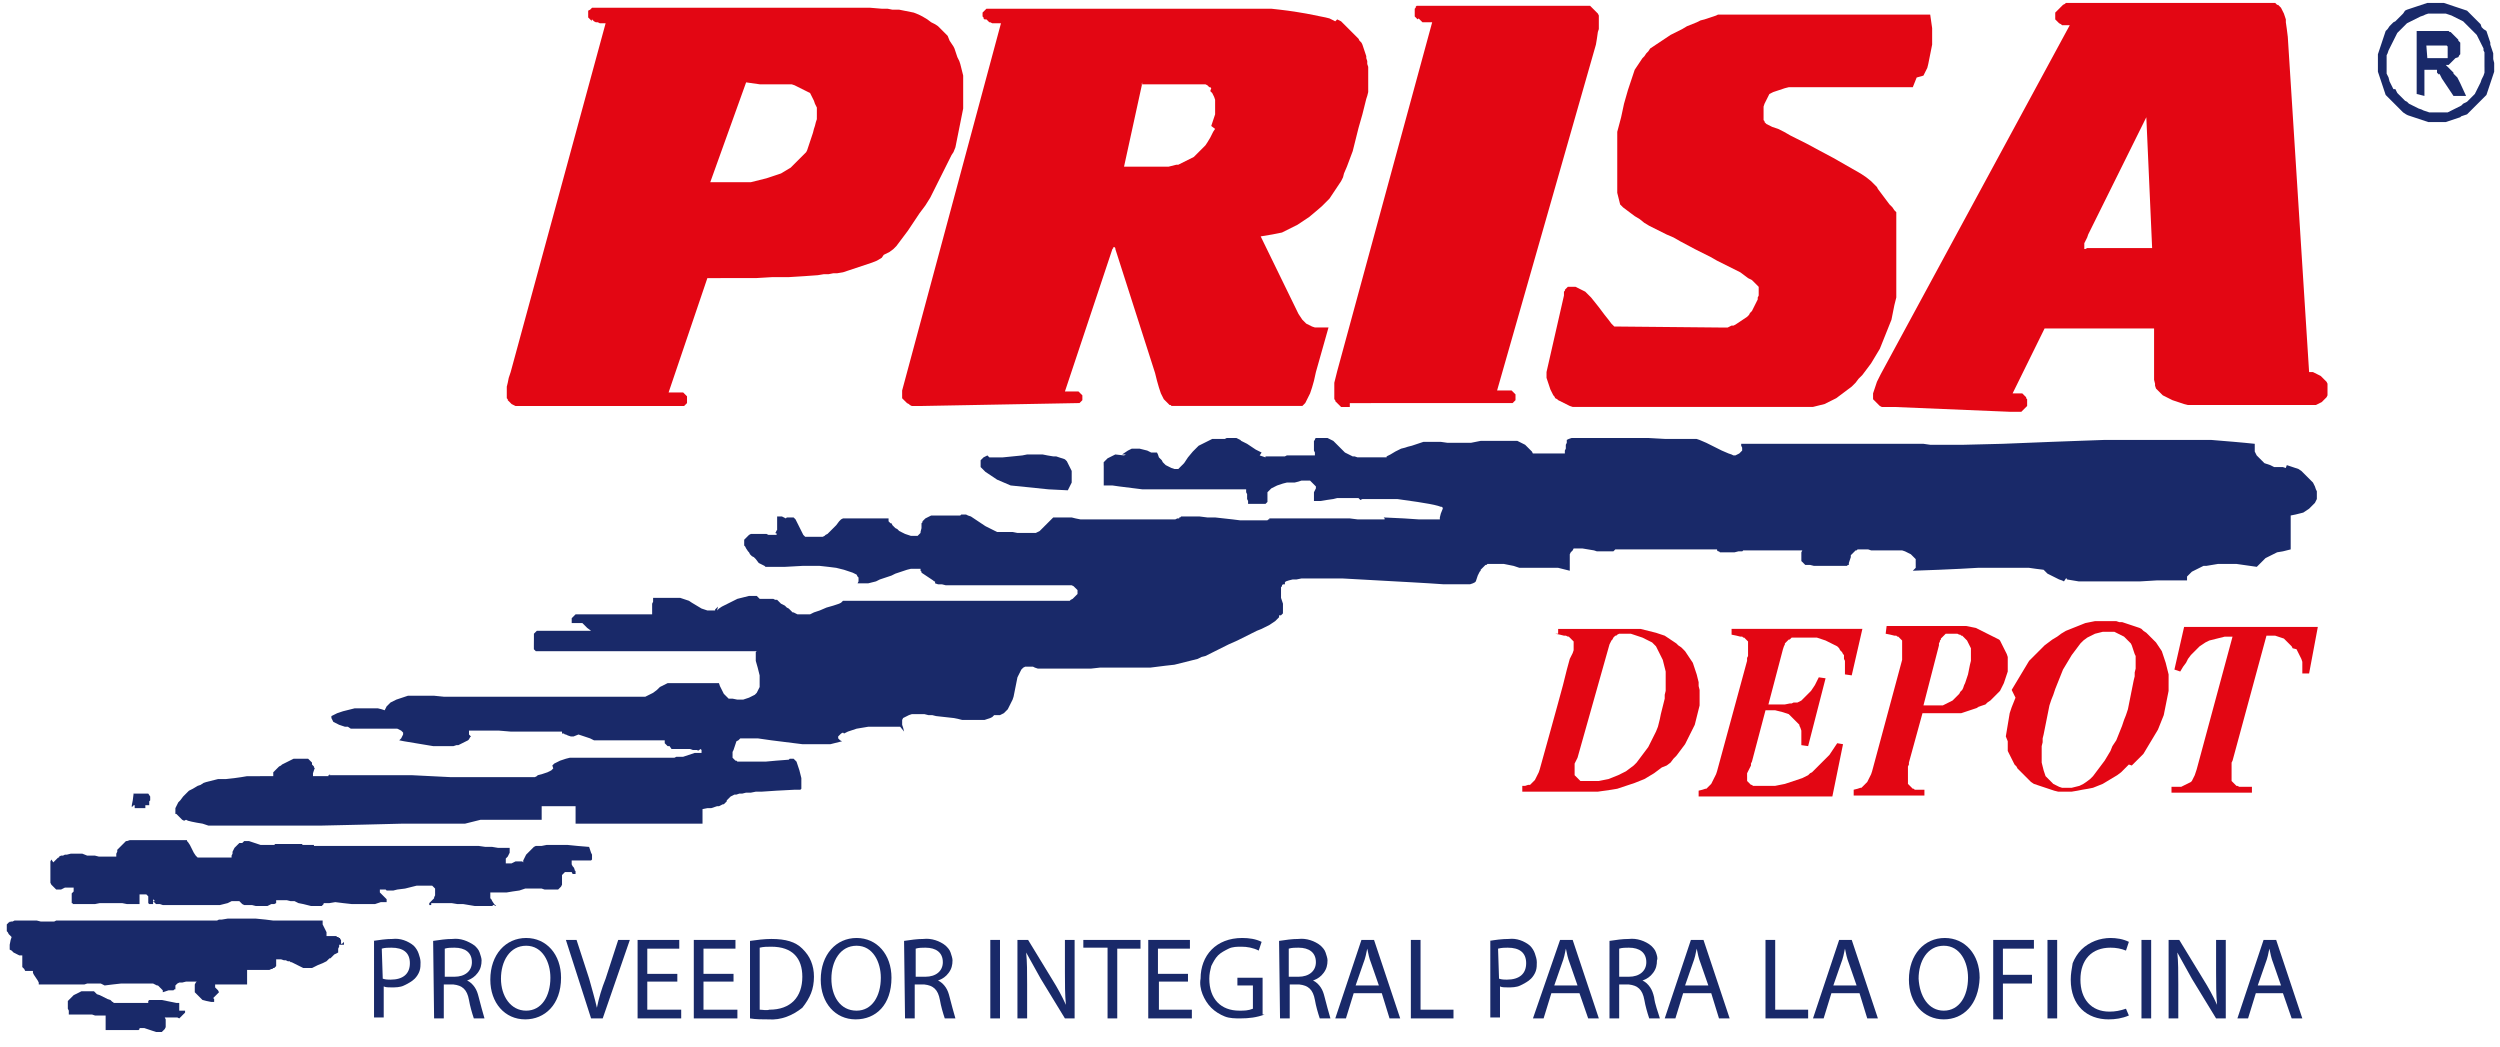
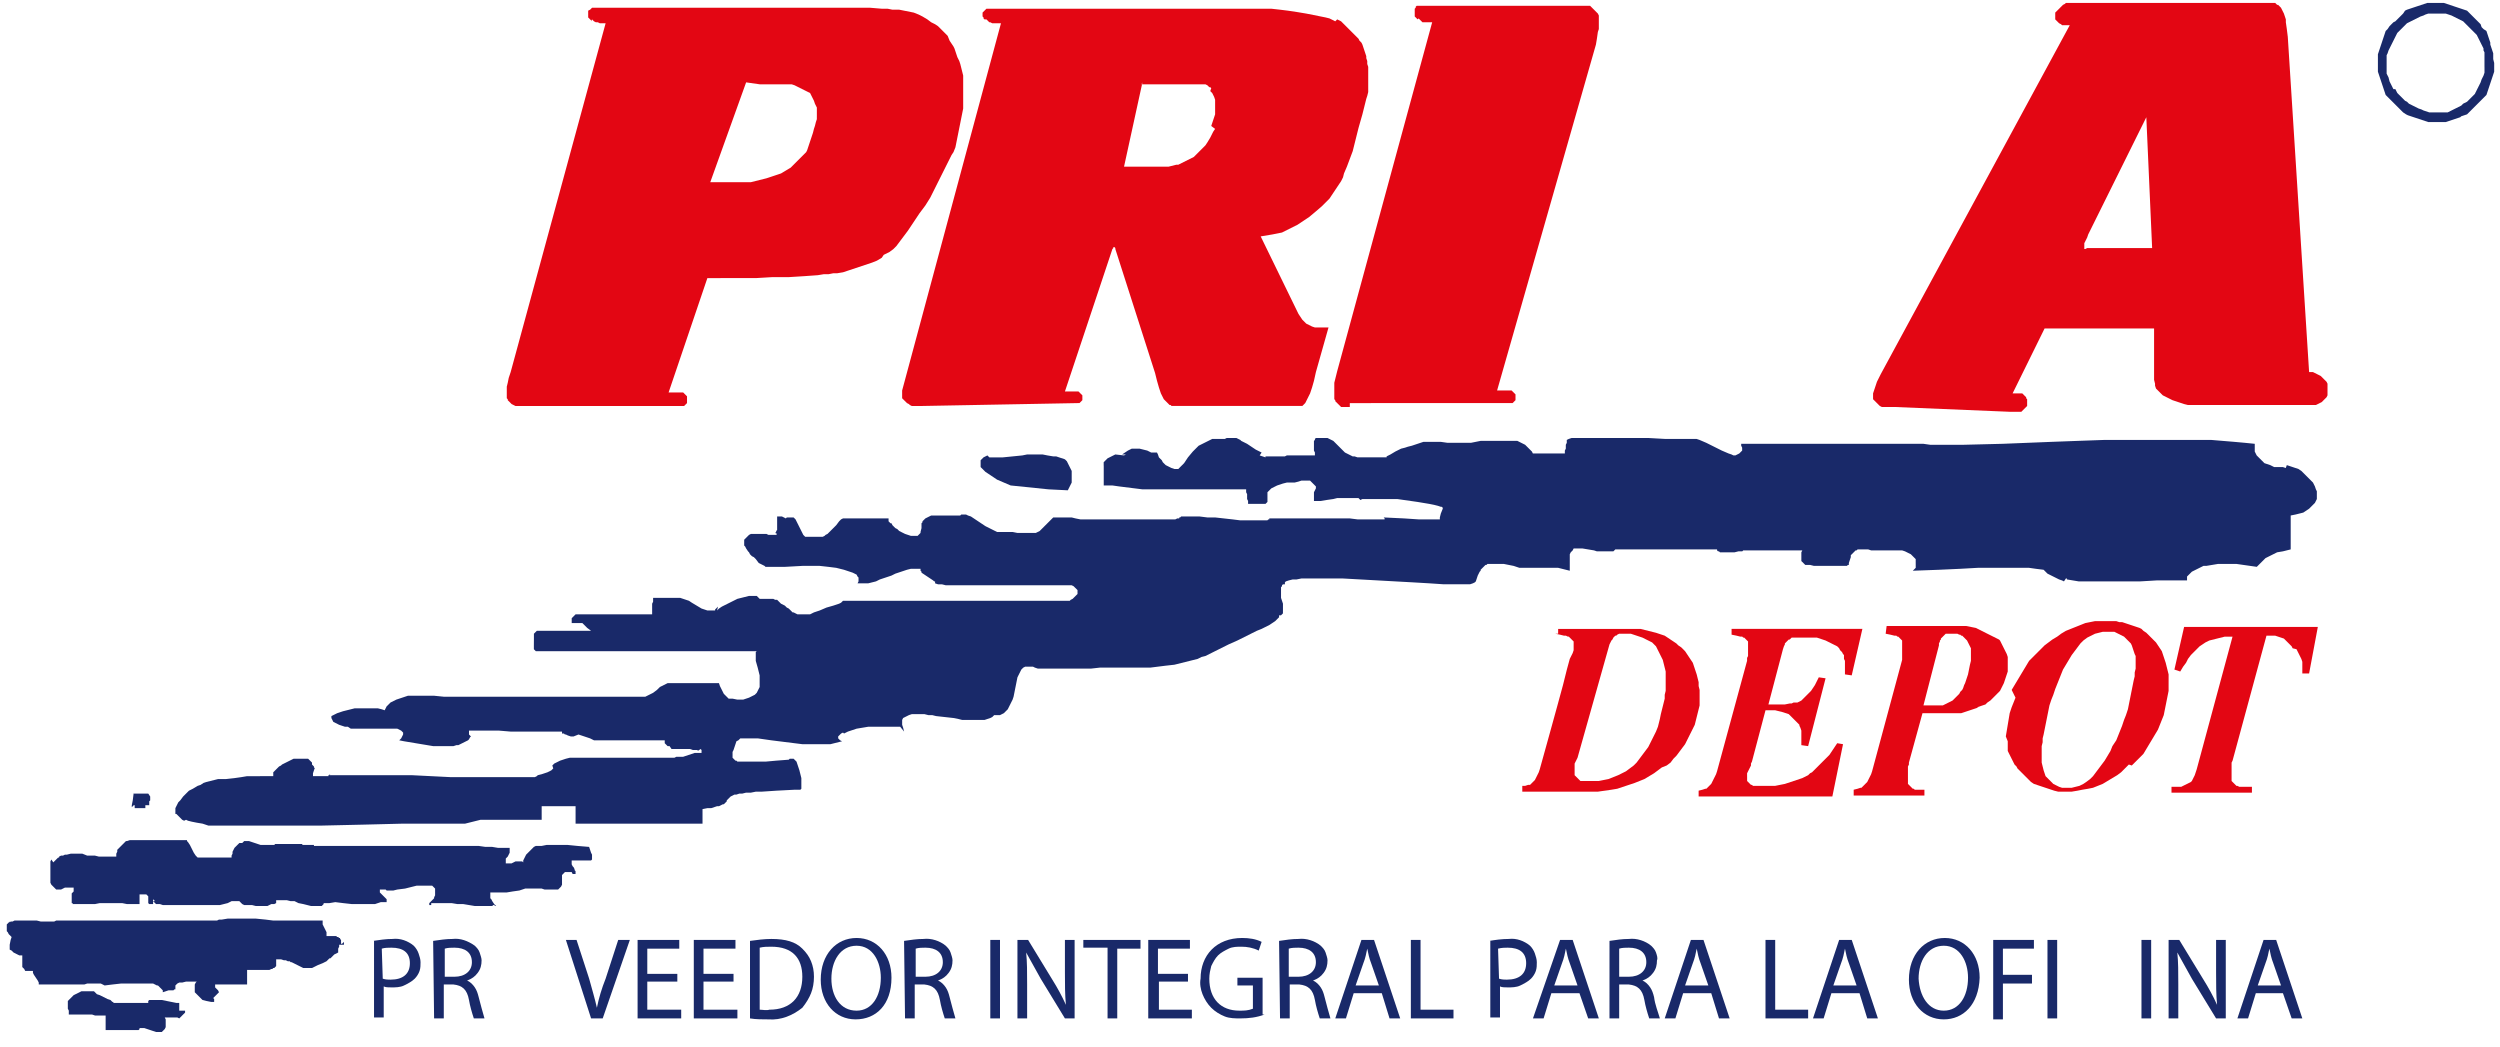
<svg xmlns="http://www.w3.org/2000/svg" version="1.1" id="Capa_1" x="0px" y="0px" viewBox="0 0 258 108" style="enable-background:new 0 0 258 108;" xml:space="preserve">
  <style type="text/css">
	.st0{fill-rule:evenodd;clip-rule:evenodd;fill:#192969;}
	.st1{fill-rule:evenodd;clip-rule:evenodd;fill:#E30613;}
	.st2{fill:#192969;}
</style>
  <path class="st0" d="M59.4,84.9L59.4,84.9v-0.2l0-0.3l0-0.4v-0.3l0-0.3l0-0.2h-0.6l-0.4,0l-0.4,0l-0.3,0l-0.3,0l-0.4,0l-0.5,0  l-0.6,0l0-0.2l0-0.1l0,0l0,0.1v0.4l0,0.5l0,0.5v0.4v0.1l0,0l0-0.1l0-0.2h0.3h0.1h-0.1l-0.3,0h-1.1l-1.6,0l-1.8,0h-1.8L48,85l-1.1,0  L46,85l-1.2,0h-1.5l-1.7,0l-4,0.1l-4.4,0.1l-2.2,0l-2.2,0h-2.1l-2,0l-0.9,0l-0.8,0l-0.8,0l-0.7,0L20.9,85l-0.6-0.1l-0.5-0.1  l-0.4-0.1l-0.2-0.1L19,84.7l-0.2-0.1l-0.1-0.1l-0.1-0.1l-0.1-0.1l-0.1-0.1l-0.1-0.1l-0.1-0.1L18.1,84l0-0.1l0-0.1l0-0.1v-0.1v-0.1  l0-0.1l0.1-0.2l0.1-0.2l0.1-0.2l0.2-0.2l0.3-0.4l0.4-0.4v0h0h0l0,0l0.1-0.1l0.1-0.1l0.4-0.2l0.5-0.3l0.3-0.1l0.3-0.2l0.3-0.1  l0.4-0.1l0.4-0.1l0.4-0.1l0.2,0l0.2,0l0.2,0l0.2,0l0.9-0.1l0.7-0.1l0.6-0.1l0.5,0l0.5,0H27l0.6,0h0.6l0-0.1l0-0.1l0-0.1l0-0.1  l0.1-0.1l0.1-0.1l0.1-0.1l0.1-0.1l0.1-0.1l0.1-0.1l0.2-0.1l0.1-0.1l0.2-0.1l0.2-0.1l0.2-0.1l0.2-0.1l0.2-0.1l0.2-0.1l0.2,0l0.2,0  l0.2,0l0.2,0l0.2,0l0.2,0l0.2,0l0.1,0l0.1,0.1l0.1,0.1l0.1,0.1l0.1,0.1l0,0.1l0,0.1l0.1,0.1l0.1,0.1l0,0.1l0.1,0.1l0,0.1V79v0.1  l0,0.1l-0.1,0.3l-0.1,0.3l0,0l0,0.1v0.1v0l0,0l0,0.1l0.1,0l0.1,0l0.1,0l0.1,0l0.1,0l0.2,0h0.4l0.5,0l0-0.1l0.2-0.1L34,80l0.4,0  l0.5,0l0.6,0h0.7h0.7h1.7l1.9,0l2,0l2,0.1l2,0.1l2,0l1.8,0l1.7,0h0.7l0.7,0l0.6,0l0.5,0l0.4,0l0.3,0l0.2-0.1l0.1-0.1l0.4-0.1  l0.3-0.1l0.3-0.1l0.2-0.1l0.2-0.1l0.1-0.1l0.1-0.1L57,79l0.1-0.1l0.1-0.1l0.2-0.1l0.2-0.1l0.2-0.1l0.3-0.1l0.3-0.1l0.4-0.1l0,0  l0.1,0l0.1,0l0.2,0l0.5,0l0.7,0l1.7,0l2,0h2l1.8,0l0.7,0l0.6,0l0.4,0l0.2-0.1H70l0.1,0l0.2,0l0.2,0l0.3-0.1l0.3-0.1l0.3-0.1l0.3-0.1  l0.2,0l0.1,0l0.2,0h0.2v-0.1v-0.1l0-0.1l-0.1-0.1L72,77.5L72,77.4l-0.1,0l-0.1,0l-0.3,0l-0.3-0.1l-0.4,0l-0.4,0l-0.4,0l-0.4,0  l-0.3,0L69.1,77L69,77l-0.1,0l-0.1-0.1l-0.1-0.1l-0.1-0.1l0-0.1l0-0.1l0-0.1h-0.9l-0.9,0l-0.9,0l-0.9,0l-0.9,0l-0.9,0l-0.9,0h-0.9v0  l0,0l0,0l-0.1,0l-0.2-0.1l-0.2-0.1l-0.6-0.2l-0.6-0.2L59.2,76L58.9,76l-0.3-0.1l-0.2-0.1l-0.1,0l-0.1-0.1l-0.1,0l-0.1,0l0-0.1l0,0  l0,0l0-0.1l-0.7,0l-0.7,0h-0.7h-0.7l-1.3,0l-1.2,0l-1.2-0.1l-1.1,0h-0.5h-0.5l-0.5,0l-0.5,0v0.2l0,0.2L48.6,76l-0.1,0.1l-0.1,0.2  l-0.1,0.1l-0.2,0.1l-0.2,0.1l-0.2,0.1l-0.2,0.1l-0.2,0.1l-0.2,0l-0.3,0.1l-0.3,0l-0.3,0l-0.3,0h-0.6l-0.6,0l-0.6-0.1l-0.6-0.1  l-0.6-0.1l-0.6-0.1l-0.6-0.1l-0.5-0.1l0.2-0.2l0.1-0.2l0.1-0.2v-0.1l0-0.1l-0.1-0.1l-0.1-0.1l-0.2-0.1l-0.2-0.1l-0.3,0l-0.3,0  l-0.3,0l-0.7,0h-0.8h-0.8l-0.8,0l-0.4,0l-0.4,0L35.9,75l-0.3,0l-0.3-0.1L35,74.8l-0.2-0.1l-0.2-0.1l-0.2-0.1l-0.1-0.2l-0.1-0.2  l0-0.2l0.2-0.1l0.2-0.1l0.2-0.1l0.3-0.1l0.3-0.1l0.4-0.1l0.4-0.1l0.4-0.1l0.4,0l0.4,0l0.4,0h0.4l0.4,0l0.4,0l0.4,0.1l0.3,0.1  l0.1-0.2l0.1-0.2l0.2-0.2l0.2-0.2l0.2-0.1l0.2-0.1l0.2-0.1l0.3-0.1l0.3-0.1l0.3-0.1l0.3-0.1l0.3,0l0.6,0l0.6,0l1.2,0l1,0.1l0.4,0  l0.3,0l0.1,0l0.1,0l0,0l0,0l0.1,0l0.2,0l0.3,0l0.4,0l1,0h1.2h3l3.3,0l3.4,0h3l1.2,0l1,0l0.4,0l0.3,0l0.2,0l0.1,0l0.1,0l0.1,0l0.1,0  l0.1,0h0.1l0.1,0l0.1,0l0.1,0l0.2-0.1l0.2-0.1l0.2-0.1l0.2-0.1l0.4-0.3l0.3-0.3l0.2-0.1l0.2-0.1l0.2-0.1l0.2-0.1h0.5h0.6h0.8h0.8  h0.8h0.7h0.6h0.5l0.1,0.3l0.1,0.2l0.1,0.2l0.1,0.2l0.1,0.2l0.1,0.1l0.1,0.1l0.1,0.1l0.1,0.1l0.1,0.1l0.2,0l0.2,0l0.5,0.1l0.6,0  l0.3-0.1l0.3-0.1l0.2-0.1l0.2-0.1l0.2-0.1l0.1-0.1l0.1-0.1l0.1-0.2l0.1-0.2l0.1-0.2l0-0.2l0-0.2v-0.2v-0.2l0-0.2l0-0.2l-0.2-0.8  l-0.2-0.7l0-0.2l0-0.2l0-0.1l0-0.1l0-0.1l0-0.1l0-0.1l0.1-0.1h-0.8h-2.5h-3.7h-4.3h-4.3h-3.7h-2.6h-0.8l-0.1,0l-0.1-0.1l-0.1-0.1  l0-0.1l0-0.1l0-0.1l0-0.1V66v-0.1l0-0.1l0-0.2l0-0.1l0-0.1l0.1-0.1l0.1-0.1l0.1-0.1h0.2l0.1,0l0.2,0l0.3,0l0.6,0l0.9,0l1.4,0l1.9,0  l-0.4-0.3l-0.3-0.3l-0.1-0.1l-0.1-0.1L59,64.3l0-0.1l0-0.1v-0.1l0-0.1l0-0.1l0.1-0.1l0.1-0.1l0.1-0.1l0.1-0.1l0.6,0l0.9,0l1.2,0  l1.3,0l1.3,0l1.1,0l0.9,0h0.6l0,0l0-0.2l0-0.1l0-0.2v-0.2l0-0.2l0-0.2l0.1-0.2l0-0.1l0-0.1l0-0.1l0-0.1l0.1,0l0.1,0l0.1,0l0.1,0  l0.1,0l0.1,0l0.1,0l0.2,0h0.3h0.3l0.3,0l0.2,0l0.2,0l0.2,0l0.2,0l0.2,0l0.3,0.1l0.3,0.1l0.3,0.1l0.3,0.2l0.5,0.3l0.5,0.3l0.3,0.1  l0.3,0.1l0.2,0l0.2,0l0.2,0l0.2,0l0-0.1v0l0.1-0.1l0.1-0.1l0.1-0.1L74,63l0.1-0.1l0.1-0.1l0.3-0.2l0.4-0.2l0.4-0.2l0.4-0.2l0.4-0.2  l0.4-0.1l0.4-0.1l0.4-0.1l0.2,0l0.2,0l0.2,0l0.1,0l0.1,0l0.1,0.1l0.1,0.1l0.1,0.1h0.3l0.3,0l0.2,0l0.2,0l0.2,0l0.2,0l0.2,0.1l0.2,0  l0.1,0.1l0.1,0.1l0.1,0.1l0.1,0.1l0.2,0.1l0.2,0.1l0.2,0.2l0.2,0.1l0.1,0.1l0.1,0.1l0.1,0.1l0.1,0.1l0.1,0l0.2,0.1l0.2,0.1l0.2,0  l0.2,0l0.2,0l0.3,0h0.3l0,0l0,0l0,0l0.1,0l0.2-0.1l0.2-0.1l0.6-0.2l0.7-0.3l0.7-0.2l0.6-0.2l0.2-0.1L87,62l0.1,0l0.1,0l0,0v0l0.8,0  l2.6,0l3.8,0l4.4,0l4.4,0l3.8,0l2.6,0l0.8,0l0.1-0.1l0.2-0.1l0.1-0.1l0.1-0.1l0.1-0.1l0.1-0.1l0.1-0.1l0-0.1l0-0.1v-0.1l0-0.1  l-0.1-0.1l-0.1-0.1l-0.1-0.1l-0.1-0.1l-0.2-0.1l-0.9,0l-1,0l-1,0H107l-0.9,0h-0.8l-0.6,0h-0.5l-0.7,0l-0.9,0l-1.1,0l-1.2,0h-0.6  l-0.6,0l-0.5,0l-0.5,0l-0.5,0l-0.4-0.1l-0.4,0l-0.3-0.1l0-0.1L96.5,60L96.4,60l-0.1-0.1l-0.3-0.2l-0.3-0.2l-0.3-0.2l-0.3-0.2  L95.1,59L95,58.9l0-0.1l0-0.1l-0.5,0l-0.5,0l-0.4,0.1L93,59l-0.3,0.1l-0.3,0.1L92,59.4l-0.3,0.1l-0.3,0.1l-0.3,0.1l-0.3,0.1L90.4,60  L90,60.1l-0.4,0.1L89,60.2l-0.5,0l0.1-0.2l0-0.2l0-0.2l-0.1-0.1l-0.1-0.2l-0.2-0.1L88,59.1L87.7,59l-0.3-0.1l-0.3-0.1l-0.4-0.1  l-0.4-0.1l-0.8-0.1l-0.9-0.1l-1.8,0L81,58.5l-0.7,0l-0.6,0l-0.3,0l-0.2,0l-0.2,0l-0.1-0.1l-0.2-0.1l-0.2-0.1l-0.2-0.1L78,57.7  l-0.2-0.2l-0.2-0.1l-0.1-0.1l-0.1-0.1l-0.1-0.2l-0.1-0.1L77,56.6l-0.1-0.2l-0.1-0.1l0-0.1l0-0.1l0-0.1v-0.1l0-0.1l0-0.1l0.1-0.1  l0.1-0.1l0.1-0.1l0.1-0.1l0.1-0.1l0.2-0.1l0.2,0l0.2,0l0.2,0l0.2,0l0.2,0l0.3,0l0.3,0l0.2,0.1l0.2,0l0.2,0h0.2l0.1,0l0.1,0l0.1-0.1  L80,55l0.1-0.1l0-0.1l0.1-0.1l0-0.1l0-0.2l0-0.2l0-0.2v-0.2l0-0.1l0-0.1l0-0.1l0-0.1l0-0.1l0.1,0l0.1,0l0.1,0h0.1l0.1,0l0.2,0.1  l0.2,0.1l0.1-0.1l0.1,0l0.1,0l0.1,0l0.1,0l0.1,0l0.1,0l0.1,0l0.1,0.1l0.1,0.1l0.1,0.2l0.1,0.2l0.2,0.4l0.2,0.4l0.1,0.2l0.1,0.2  l0.1,0.1l0.1,0.1l0.3,0l0.3,0l0.2,0h0.2h0.2l0.2,0l0.2,0l0.2,0l0.2-0.1l0.1-0.1l0.2-0.1l0.1-0.1l0.2-0.2l0.2-0.2l0.4-0.4l0.3-0.4  l0.2-0.2l0.2-0.1l0.1,0l0.1,0l0.1,0l0.1,0h0.5H88h0.7h0.7H90h0.6h0.6h0.5v0.1l0,0.1l0,0.1l0.1,0.1l0.1,0.1L92,54l0.1,0.2l0.1,0.1  l0.2,0.2l0.2,0.1l0.2,0.2l0.2,0.1l0.2,0.1l0.2,0.1l0.3,0.1l0.3,0.1h0.2l0.2,0l0.2,0l0.1,0l0.1-0.1l0.1-0.1l0.1-0.1l0-0.1l0.1-0.4  l0-0.4l0-0.1l0.1-0.1l0-0.1l0.1-0.1l0.1-0.1l0.1-0.1l0.2-0.1l0.2-0.1l0.2-0.1l0.3,0l0.3,0l0.4,0h0.4l0.4,0l0.5,0l0.6,0l0.1,0  l0.1-0.1l0.1,0h0.1l0.1,0l0.1,0l0.1,0l0.2,0.1l0.3,0.1l0.3,0.2l0.3,0.2l0.3,0.2l0.3,0.2l0.3,0.2l0.2,0.1l0.2,0.1l0.2,0.1l0.2,0.1  l0.2,0.1l0.2,0.1l0.3,0l0.2,0l0.3,0h0.2l0.3,0l0.3,0l0.5,0.1l0.4,0l0.4,0l0.3,0l0.3,0l0.3,0l0.2,0l0.2-0.1l0.2-0.1l0.1-0.1l0.1-0.1  l0.1-0.1l0.2-0.2l0.2-0.2l0.2-0.2l0.2-0.2l0.1-0.1l0.1-0.1l0.1-0.1l0.2,0l0.2,0l0.2,0l0.3,0l0.3,0l0.3,0l0.4,0l0.4,0.1l0.5,0.1  l0.2,0l0.2,0l0.3,0l0.3,0l0.6,0l0.7,0h1.4l1.5,0l1.5,0h1.4l0.6,0l0.6,0l0.3,0l0.2,0l0.2-0.1l0.2,0l0-0.1l0.1,0l0.1-0.1l0.2,0l0.2,0  l0.2,0h0.3h0.3l0.7,0l0.8,0.1l0.8,0l0.9,0.1l0.9,0.1l0.8,0.1l0.8,0l0.7,0h0.3h0.3l0.3,0l0.2,0l0.2,0l0.1-0.1l0.1,0l0-0.1h0.7l0.9,0  l1,0l1.1,0l1.1,0l1,0l0.9,0l0.7,0l0,0l0.1,0h0.1l0.1,0h0.3h0.3l0.8,0.1l0.9,0l0.4,0l0.4,0h0.4l0.3,0l0.1,0l0.1,0l0.1,0l0.1,0l0,0  v-0.1l0,0l-0.1-0.1l2.1,0.1l1.5,0.1l0.6,0l0.5,0l0.3,0h0.3l0.1,0l0.1,0l0.1,0l0.1,0l0.1,0l0,0l0-0.1l0-0.1l0.1-0.4l0.2-0.5l0,0  l0-0.1l-0.1-0.1l-0.1,0l-0.3-0.1l-0.4-0.1l-0.5-0.1l-0.6-0.1l-0.6-0.1l-0.7-0.1l-0.7-0.1l-0.7-0.1l-0.7,0l-0.7,0l-0.7,0l-0.6,0  l-0.3,0l-0.3,0l-0.3,0l-0.2,0.1l-0.1-0.1l-0.1-0.1l-0.2,0l-0.2,0l-0.3,0l-0.3,0l-0.4,0l-0.4,0l-0.4,0l-0.4,0.1l-0.7,0.1l-0.6,0.1  H136l-0.2,0l-0.1,0l-0.1,0l0-0.1l0,0l0,0l0-0.1l0,0v-0.1l0-0.2l0-0.2l0-0.2l0.1-0.2l0.1-0.2l0-0.2l-0.1-0.1l-0.1-0.1l-0.1-0.1  l-0.1-0.1l-0.1-0.1l-0.1-0.1l-0.1,0l-0.1,0l-0.1,0l-0.2,0l-0.2,0l-0.2,0l-0.3,0.1l-0.4,0.1l-0.2,0h-0.2h-0.1l-0.1,0l-0.1,0l-0.1,0  l-0.4,0.1l-0.3,0.1l-0.3,0.1l-0.2,0.1l-0.2,0.1l-0.2,0.1l-0.1,0.1l-0.1,0.1l-0.1,0.1l-0.1,0.1l0,0.1l0,0.1l0,0.2l0,0.2v0.1l0,0.1  l0,0.1l0,0.1l-0.1,0.1l-0.1,0.1l-0.1,0l-0.1,0l-0.2,0l-0.2,0l-0.2,0l-0.3,0l-0.3,0h-0.4l0-0.1l0-0.2l-0.1-0.2l0-0.3l0-0.2l-0.1-0.2  l0-0.2v-0.1h-0.6h-0.7l-0.7,0l-0.8,0h-0.8l-0.7,0l-0.7,0h-0.5l0,0l0,0l-0.1,0l-0.1,0l-0.2,0h-0.3l-0.7,0l-0.8,0l-0.7,0l-0.7,0h-0.3  l-0.2,0l-0.1,0l0,0l0,0l0,0l-0.4,0l-0.6,0l-0.8-0.1l-0.8-0.1l-0.8-0.1l-0.7-0.1l-0.6,0l-0.3,0l0-0.2l0-0.2l0-0.3l0-0.3l0-0.3l0-0.3  v-0.2v-0.2V48v-0.1l0-0.1l0-0.1l0.1-0.1l0.1-0.1l0.1-0.1l0.1-0.1l0.2-0.1l0.2-0.1l0.2-0.1l0.2-0.1L116,47l0.2-0.1h0v0h0l0,0h-0.2  h-0.2l0.3-0.2l0.3-0.2l0.2-0.1l0.2-0.1l0.2,0l0.2,0l0.2,0l0.2,0l0.4,0.1l0.4,0.1l0.2,0.1l0.2,0.1l0.3,0l0.3,0l0.1,0.2l0.1,0.3  l0.1,0.1l0.1,0.1l0.1,0.1l0.1,0.2l0.1,0.1l0.1,0.1l0.1,0.1l0.2,0.1l0.2,0.1l0.2,0.1l0.3,0.1l0.3,0l0.1,0l0,0l0.1-0.1l0.1-0.1  l0.2-0.2l0.2-0.2l0.4-0.6l0.5-0.6l0.3-0.3l0.3-0.3l0.2-0.1l0.2-0.1l0.2-0.1l0.2-0.1l0.2-0.1l0.2-0.1l0.2-0.1l0.2,0l0.2,0h0.2l0.2,0  l0.2,0l0,0l0,0h0h0.1l0.2,0l0.2-0.1l0.1,0l0.1,0h0.2h0.2l0.2,0l0.2,0l0.2,0.1l0.2,0.1l0.1,0.1l0.2,0.1l0.2,0.1l0.2,0.1l0.3,0.2  l0.3,0.2l0.3,0.2l0.4,0.2l0.2,0.1L130,47l0.3,0.1l0.3,0.1l0-0.1l0,0l0.1,0l0.1,0l0.2,0h0.3l0.3,0l0.4,0l0.2,0l0.2,0l0.2,0l0.2-0.1  h0.3l0.3,0l0.4,0h0.4l0.4,0l0.4,0h0.4h0.3l0-0.1l0-0.2l-0.1-0.2l0-0.3v-0.3l0-0.3l0-0.1l0.1-0.1l0-0.1l0.1-0.1h0.4l0.3,0l0.3,0  l0.2,0l0.2,0.1l0.2,0.1l0.2,0.1l0.1,0.1l0.1,0.1l0.1,0.1l0.1,0.1l0.1,0.1l0.2,0.2l0.2,0.2l0.1,0.1l0.1,0.1l0.1,0.1l0.2,0.1l0.2,0.1  l0.2,0.1l0.2,0.1l0.2,0l0.3,0.1l0.3,0l0.3,0l0.4,0h0.4h0.5l0.5,0l0.6,0l0,0l0,0l0,0l0-0.1l0.2-0.1l0.2-0.1l0.5-0.3l0.6-0.3l0.4-0.1  l0.3-0.1l0.4-0.1l0.3-0.1l0.3-0.1l0.3-0.1l0.3-0.1l0.2,0l0.2,0h0.2h0.3l0.3,0l0.6,0l0.7,0.1l0.3,0l0.4,0h0.4h0.4l0.4,0l0.5,0  l0.5-0.1l0.5-0.1h0.6h0.4h0.3h0.2h0.2h0.2h0.4h0.6v0l0,0l0,0h0l0.1,0l0.1,0l0.3,0l0.4,0l0.2,0.1l0.2,0.1l0.2,0.1l0.2,0.1l0.1,0.1  l0.1,0.1l0.1,0.1l0.1,0.1l0.1,0.1l0.1,0.1l0.1,0.1l0.1,0.2h0.5l0.4,0l0.4,0l0.4,0l0.4,0l0.4,0l0.4,0l0.4,0l0-0.1l0-0.2l0.1-0.2  l0-0.2l0-0.2l0.1-0.2l0-0.2v-0.1l0.2-0.1l0.3-0.1l0.3,0l0.3,0l0.7,0l0.8,0l0.9,0l0.9,0l1,0l1,0l2,0l1.8,0.1l1.6,0l1.2,0l0,0l0,0  l0.1,0l0.1,0l0.2,0l0.3,0.1l0.7,0.3l0.8,0.4l0.8,0.4l0.7,0.3l0.3,0.1l0.2,0.1h0.1l0.1,0l0,0l0,0l0.2-0.1l0.2-0.1l0.1-0.1l0.1-0.1  l0.1-0.1l0-0.1l0-0.1v-0.1l-0.1-0.2l0-0.2l0,0l0,0l0.1,0l0.1,0l0.3,0l0.4,0h1.4l2.4,0l0.7,0l0.8,0h0.9l0.9,0l2,0l2.1,0l2.2,0h2h0.9  l0.8,0l0.8,0l0.7,0.1l0,0l0.2,0h0.3h0.4l1.1,0l1.5,0l4-0.1l5-0.2l2.7-0.1l2.8-0.1l2.8,0l2.8,0h1.4l1.4,0l1.3,0l1.3,0l1.2,0.1  l1.2,0.1l1.1,0.1l1,0.1l0,0.2l0,0.2l0,0.2l0,0.2l0.1,0.2l0.1,0.2l0.1,0.1l0.1,0.1l0.1,0.1l0.1,0.1l0.1,0.1l0.1,0.1l0.2,0.2l0.3,0.1  l0.3,0.1l0.2,0.1l0.2,0.1l0.2,0l0.2,0h0.1h0.1l0,0l0.3,0l0.3,0.1L236,48l0.3,0.1l0.3,0.1l0.3,0.1l0.3,0.1l0.3,0.2l0.2,0.2l0.2,0.2  l0.2,0.2l0.2,0.2l0.2,0.2l0.2,0.2l0.1,0.2l0.1,0.2l0.1,0.3l0.1,0.2l0,0.2l0,0.2l0,0.2l0,0.2l-0.1,0.2l-0.1,0.2l-0.2,0.2l-0.2,0.2  l-0.2,0.2l-0.3,0.2l-0.3,0.2l-0.4,0.1l-0.4,0.1l-0.5,0.1l0,0.1l0,0.1l0,0.2v0.2v0.6l0,0.7l0,0.7v0.6l0,0.2l0,0.1l0,0l0,0l0,0l0,0  l-0.8,0.2l-0.6,0.1l-0.2,0.1l-0.2,0.1l-0.2,0.1l-0.2,0.1l-0.2,0.1l-0.2,0.1l-0.1,0.1l-0.1,0.1l-0.3,0.3l-0.4,0.4l-0.7-0.1l-0.7-0.1  l-0.7-0.1h-0.7l-0.6,0l-0.6,0l-0.6,0.1l-0.6,0.1l-0.3,0l-0.2,0.1l-0.2,0.1l-0.2,0.1l-0.2,0.1l-0.2,0.1l-0.2,0.1l-0.1,0.1l-0.1,0.1  l-0.1,0.1l-0.1,0.1l-0.1,0.1l0,0.1l0,0.1l0,0.1l0,0.1l-0.7,0l-0.8,0h-0.8h-0.8l-1.7,0.1l-1.7,0l-1.7,0h-1.6l-0.7,0l-0.7,0l-0.6-0.1  l-0.6-0.1l0-0.1l0,0l-0.1,0L213,60l-0.2-0.1l-0.3-0.1l-0.2-0.1l-0.2-0.1l-0.2-0.1l-0.2-0.1l-0.2-0.1l-0.2-0.1l-0.2-0.2l-0.2-0.2  l-0.8-0.1l-0.7-0.1l-0.7,0l-0.6,0l-0.6,0l-0.6,0h-0.6h-0.7l-1.5,0l-1.8,0.1l-2.2,0.1l-2.7,0.1l0,0l0.1-0.1l0.1-0.1l0.1-0.1l0-0.1  l0-0.1v-0.1V58l0-0.1l0-0.1l0-0.1l-0.1-0.1l-0.1-0.1l-0.1-0.1l-0.1-0.1l-0.1-0.1l-0.2-0.1l-0.2-0.1l-0.2-0.1l-0.3-0.1l-0.3,0l-0.3,0  l-0.3,0l-0.4,0h-0.4h-0.5l-0.5,0l-0.5,0l-0.3-0.1l-0.2,0h-0.2l-0.2,0l-0.2,0l-0.2,0l-0.1,0l-0.1,0.1l-0.1,0l-0.1,0.1l-0.1,0.1  l-0.1,0.1l-0.1,0.1l-0.1,0.1l0,0.1l0,0.1l-0.1,0.3l-0.1,0.3l0,0.1l0,0.1l-0.1,0l-0.1,0.1l-0.1,0l-0.1,0h-0.1h-0.1h-0.9l-0.9,0h-0.4  l-0.4,0l-0.4,0l-0.4-0.1l-0.2,0l-0.2,0l-0.1,0l-0.1-0.1l-0.1-0.1l-0.1-0.1l-0.1-0.1L186,58l-0.1-0.1l0-0.1l0-0.1l0-0.1v-0.2l0-0.2  l0-0.2l0.1-0.2h-0.7h-0.7l-0.8,0l-0.8,0l-0.8,0l-0.8,0l-0.8,0h-0.6l-0.1,0l-0.1,0.1l-0.2,0l-0.2,0l-0.4,0.1l-0.5,0l-0.2,0h-0.2h-0.2  l-0.2,0l-0.2,0l-0.1-0.1l-0.1,0l0,0l-0.1-0.1l0-0.1h-1.3h-1.3h-1.3h-1.3h-1.3l-1.3,0H168h-1.3l-0.1,0.1l-0.1,0.1l-0.1,0l-0.1,0  l-0.3,0l-0.3,0h-0.3l-0.3,0l-0.3,0l-0.3-0.1l-0.6-0.1l-0.6-0.1l-0.3,0l-0.2,0l-0.2,0l-0.2,0l-0.1,0.2l-0.1,0.1l-0.1,0.1l-0.1,0.2  l0,0.1l0,0.1l0,0.1v0.1l0,0.2l0,0.3l0,0.2v0.2v0.2l0,0.2l-0.4-0.1l-0.4-0.1l-0.4-0.1l-0.4,0l-0.8,0l-0.8,0h-0.7l-0.7,0l-0.3,0  l-0.3,0l-0.3-0.1l-0.3-0.1l-0.5-0.1l-0.5-0.1l-0.4,0l-0.4,0h-0.3l-0.3,0l-0.1,0l-0.1,0l-0.1,0l-0.1,0.1l-0.1,0l-0.1,0.1l-0.1,0.1  l-0.1,0.1l-0.1,0.1l-0.1,0.1l0,0.1l-0.1,0.1l-0.1,0.2l-0.1,0.2l-0.1,0.3l-0.1,0.3l-0.1,0.1l-0.2,0.1l-0.3,0.1l-0.4,0l-0.5,0h-0.5  l-0.6,0l-0.7,0l-1.5-0.1l-1.7-0.1L144,60l-1.8-0.1l-1.8-0.1l-1.8-0.1l-0.8,0l-0.8,0l-0.7,0h-0.7h-0.7l-0.6,0l-0.5,0.1l-0.4,0  l-0.4,0.1l-0.3,0.1l-0.1,0.1l0,0.2l-0.1,0l-0.1,0l-0.1,0.1l0,0.1l-0.1,0.1l0,0.1l0,0.1l0,0.1l0,0.2l0,0.3l0,0.3l0.1,0.3l0.1,0.3  l0,0.3l0,0.3v0.2V63l0,0.1l0,0.1l0,0.1l-0.1,0.1l-0.1,0.1l-0.1,0l-0.1,0l0,0.1l0,0.1l-0.1,0.1l-0.1,0.1l-0.2,0.2l-0.3,0.2l-0.3,0.2  l-0.4,0.2l-0.4,0.2l-0.5,0.2l-1,0.5l-1,0.5l-0.9,0.4l-0.8,0.4l-0.4,0.2l-0.4,0.2l-0.4,0.2l-0.4,0.2l-0.4,0.1l-0.4,0.2l-0.4,0.1  l-0.4,0.1l-0.4,0.1l-0.4,0.1l-0.4,0.1l-0.4,0.1l-0.9,0.1l-0.8,0.1l-0.8,0.1l-0.8,0l-0.8,0l-0.9,0l-0.9,0l-0.9,0l-0.9,0l-0.9,0.1v0  l0,0l-0.1,0l-0.1,0l-0.2,0l-0.3,0l-0.7,0l-0.8,0l-0.9,0l-0.9,0l-0.8,0l-0.7,0l-0.3-0.1l-0.2-0.1l-0.2,0H106l-0.2,0l-0.2,0.1  l-0.1,0.1l-0.1,0.1l-0.1,0.2l-0.1,0.2l-0.1,0.2l-0.1,0.2l-0.1,0.5l-0.1,0.5l-0.1,0.5l-0.1,0.5l-0.1,0.3l-0.1,0.2l-0.1,0.2l-0.1,0.2  l-0.1,0.2l-0.1,0.2l-0.2,0.2l-0.2,0.2l-0.2,0.1l-0.2,0.1l-0.3,0l-0.3,0l-0.2,0.2l-0.2,0.1l-0.3,0.1l-0.3,0.1l-0.3,0l-0.4,0h-0.4  l-0.4,0l-0.4,0l-0.4,0l-0.4-0.1l-0.5-0.1l-0.9-0.1l-0.9-0.1l-0.4-0.1l-0.4,0l-0.4-0.1l-0.4,0l-0.3,0l-0.3,0l-0.3,0l-0.3,0.1  l-0.2,0.1l-0.2,0.1l-0.2,0.1l-0.1,0.2l0,0.2l0,0.3l0.1,0.3l0.1,0.4L92.9,75l-0.6,0l-0.6,0l-0.7,0l-0.7,0l-0.7,0l-0.6,0.1l-0.6,0.1  l-0.3,0.1l-0.3,0.1l-0.3,0.1l-0.2,0.1l-0.2,0.1L87,75.6l-0.2,0.1l-0.1,0.1l-0.1,0.1l-0.1,0.1L86.5,76v0.1l0,0.1l0.1,0.1l0.1,0.1  l0.2,0.1l-0.4,0.1l-0.4,0.1l-0.4,0.1l-0.4,0l-0.4,0h-0.4h-0.4h-0.4l-0.9,0L82,76.7l-0.8-0.1l-0.8-0.1l-0.8-0.1l-0.7-0.1l-0.7-0.1  l-0.6,0l-0.3,0H77l-0.2,0l-0.2,0l-0.2,0l-0.1,0.1l-0.1,0.1L76,76.5l-0.1,0.3l-0.1,0.3l-0.1,0.3l-0.1,0.2l0,0.1l0,0.1l0,0.1V78l0,0.1  l0,0.1l0.1,0.1l0.1,0.1l0.1,0.1l0.1,0l0.1,0.1l0.2,0l0.2,0l0.2,0l0.3,0h0.3h0.8H79l1.1-0.1l1.3-0.1l0.1-0.1l0.1,0l0.1,0l0.1,0l0.1,0  l0.1,0.1l0.1,0.1l0.1,0.1l0.1,0.3l0.1,0.3l0.1,0.3l0.1,0.4l0.1,0.4l0,0.3l0,0.2v0.2l0,0.1l0,0.1l0,0.1l0,0.1l-0.1,0.1l-0.1,0l-0.1,0  h-0.1l-0.1,0L82,81.5l-1.9,0.1l-1.5,0.1l-0.6,0l-0.5,0.1l-0.5,0l-0.4,0.1l-0.3,0L76,82L75.8,82l-0.2,0.1l-0.2,0.1l-0.1,0.1l-0.1,0.1  l-0.1,0.1l-0.1,0.1L75,82.6l0,0.1l-0.1,0.1l-0.1,0.1l-0.1,0.1L74.6,83l-0.2,0.1l-0.2,0.1L74,83.2l-0.3,0.1l-0.3,0.1L73,83.4  l-0.5,0.1v0l0,0.2l0,0.3v0.4v0.2l0,0.2l0,0.1l0,0.1l0,0l0,0l0,0l0,0h0l-0.1,0l0,0l-0.1,0h-1.3l-1.6,0l-1.7,0l-1.8,0L64,85l-1.7,0  l-1.6,0H59.4z" />
  <path class="st0" d="M6.1,88.4l0.2-0.1l0.2,0l0.2-0.1l0.2,0l0.4-0.1l0.4,0l0.4,0l0.4,0L9,88.3l0.4,0l0.4,0l0.4,0.1l0.4,0l0.4,0h0.3  l0.3,0l0.1,0l0.1,0l0.1,0l0.1,0l0-0.3l0.1-0.2l0-0.1l0-0.1l0.1-0.1l0.1-0.1l0.1-0.1l0.1-0.1l0.1-0.1l0.1-0.1l0.1-0.1l0.1-0.1  l0.1-0.1l0.1,0l0.3-0.1l0.3,0l0.4,0l0.4,0l1,0l1.2,0h0.2l0.3,0l0.4,0l0.4,0l0.4,0l0.4,0l0.3,0h0.2v0v0l0,0l0,0l0,0.1l0.1,0.1  l0.2,0.3l0.2,0.4l0.2,0.4l0.2,0.3l0.1,0.1l0.1,0.1l0,0h0v0l0.1,0l0.2,0l0.3,0l0.4,0l0.5,0l0.6,0l0.7,0h0.7v0.3l0,0l0-0.2l0-0.3  l0.1-0.2l0-0.2l0.1-0.2l0.1-0.2l0.1-0.1l0.1-0.1l0.1-0.1l0.1-0.1l0.1-0.1l0.1,0l0.1,0h0.1l0.1-0.1l0.1-0.1l0.1,0l0.1,0l0.1,0l0.1,0  H25h0.1l0.3,0l0.3,0l0.3,0.1l0.3,0.1l0.3,0.1l0.3,0.1l0.3,0l0.3,0l0.1,0l0.2,0l0.1,0l0.1,0l0.1,0l0.1,0l0.1,0l0.1-0.1h0.4h0.4h0.3  h0.3h0.3h0.3h0.3h0.5l0,0.1l0,0l0.1,0h0.1h0.2l0.2,0l0.2,0h0.2l0.1,0l0.1,0l0,0v0.1h0.5l0.5,0H34l0.5,0l0.5,0l0.5,0H36h0.6l0.7,0  l0.9,0l1.1,0l1.2,0l1.1,0h1l0.4,0l0.3,0l0.1,0l0.1,0l0.1,0l0,0h0.7l0.6,0l0.5,0l0.4,0l0.4,0l0.5,0h0.6l0.7,0l0,0l0,0l0.1,0h0.1  l0.2,0l0.3,0l0.7,0l0.7,0.1l0.7,0l0.6,0.1h0.3h0.2l0.1,0l0.1,0l0,0v0h0.1l0.1,0l0.1,0l0.1,0l0.1,0l0,0.1l0,0.1l0,0.1v0.1l0,0.1  l-0.1,0.2l-0.1,0.2l-0.1,0.1l-0.1,0.1l0,0.1l0,0.1v0.1v0.1l0,0l0,0.1l0,0l0.1,0l0.1,0l0.1,0l0.1,0l0.1,0v0l0,0h0l0.1,0l0.2-0.1  l0.2-0.1l0.1,0l0.1,0l0.1,0l0.1,0h0.1l0.1,0l0.1,0l0.1,0.1l0-0.2l0.1-0.2l0.1-0.2l0.1-0.2l0.1-0.1l0.1-0.1l0.1-0.1l0.1-0.1l0.1-0.1  l0.1-0.1l0.1-0.1l0.1-0.1l0.2-0.1l0.2,0l0.2,0l0.2,0l0.5-0.1l0.6,0h0.7l0.9,0l1,0.1l1.2,0.1l0.1,0.3l0.1,0.3l0.1,0.2l0,0.2l0,0.1  l0,0.1l0,0.1l0,0l0,0l0,0l-0.1,0.1l-0.1,0l-0.2,0l-0.2,0l-0.5,0h-0.6l-0.1,0l-0.1,0l-0.1,0l-0.1,0l0,0l0,0l0,0.1v0.1l0,0.1l0,0.1  l0.1,0.2l0.1,0.1l0.1,0.2l0,0.1l0.1,0.1l0,0.1l0,0v0.1l0,0l0,0.1l-0.1,0l-0.1,0h-0.1L59,90h-0.2h-0.2l-0.1,0l-0.1,0l-0.1,0l-0.1,0.1  l-0.1,0.1L58,90.3L58,90.4l0,0.1l0,0.1l0,0.1l0,0.2l0,0.2l0,0.2l-0.1,0.2l-0.1,0.1l-0.1,0.1l-0.1,0.1l-0.1,0l-0.1,0l-0.1,0l-0.2,0  l-0.2,0l-0.2,0l-0.2,0l-0.3,0l-0.3-0.1l-0.1,0l-0.1,0l-0.1,0l-0.2,0l-0.3,0h-0.3l-0.3,0l-0.3,0l-0.3,0.1l-0.3,0.1l-0.7,0.1l-0.6,0.1  l-0.3,0h-0.2l-0.1,0l-0.1,0l-0.1,0l-0.1,0H51l-0.1,0l-0.1,0l-0.1,0l-0.1,0l0,0l0,0.1l0,0.1v0.1l0,0.1l0,0.1l0,0.1l0.1,0.1l0.1,0.2  l0.2,0.3l0.2,0.2l0,0v0v0v0l-0.1,0l-0.1-0.1l0,0.1L51,93.4l-0.1,0l-0.1,0.1l-0.2,0l-0.2,0l-0.2,0h-0.2l-0.5,0l-0.5,0l-0.6-0.1  l-0.6-0.1l-0.6,0l-0.6-0.1l-0.6,0l-0.5,0h-0.2l-0.2,0l-0.2,0l-0.2,0l-0.1,0l-0.1,0l0,0.1l0,0.1l-0.1,0l-0.1,0l0,0l0,0l0,0v0l0-0.1  l0-0.1l0.1-0.1l0.1-0.1l0.1-0.1l0.1-0.1l0.1-0.1l0-0.1l0.1-0.2v-0.1l0-0.1l0-0.1l0-0.1l0-0.1l0-0.1l0-0.1l-0.1-0.1l-0.1-0.1  l-0.1-0.1l-0.1,0l-0.1,0l-0.1,0h-0.3l-0.3,0L43,91.4l-0.4,0.1l-0.8,0.2l-0.8,0.1l-0.4,0.1h-0.3h-0.2l-0.1,0l-0.1,0l-0.1-0.1l-0.2,0  h-0.1l-0.1,0l-0.1,0l-0.1,0l0,0l0,0.1v0l0,0.1l0,0.1l0.1,0.1l0.1,0.1l0.1,0.1l0.1,0.1l0.1,0.1l0.1,0.1l0.1,0.1l0,0.1l0,0.1l0,0.1  l0,0l-0.1,0l-0.1,0l-0.1,0h-0.1l-0.2,0l-0.3,0.1l-0.3,0.1l-0.4,0l-0.4,0l-0.4,0h-0.4l-0.4,0l-0.4,0l-0.9-0.1l-0.8-0.1L34,93.2  l-0.6,0l0,0.1l-0.1,0.1l-0.1,0.1l-0.1,0l-0.1,0l-0.1,0h-0.2l-0.2,0l-0.4,0l-0.4-0.1l-0.4-0.1l-0.5-0.1L30.4,93L30,93l-0.4-0.1  l-0.4,0l-0.2,0h-0.2l-0.1,0l-0.1,0l-0.1,0L28.5,93l0,0.1l0,0.1l-0.2,0.1L28,93.3l-0.2,0.1l-0.2,0.1l-0.2,0l-0.2,0l-0.2,0h-0.2  l-0.4,0l-0.4-0.1l-0.4,0l-0.4,0L25,93.3l-0.1-0.1l-0.1-0.1l-0.1-0.1l-0.1,0l-0.1,0h-0.1l-0.1,0l-0.2,0l-0.2,0l-0.2,0.1l-0.2,0.1  l-0.4,0.1l-0.4,0.1l-0.2,0l-0.2,0h-0.1l-0.1,0l-0.1,0l-0.1,0l-0.4,0l-0.3,0l-0.3,0h-0.3l-0.7,0l-0.7,0l-0.7,0l-0.7,0h-0.3l-0.3,0  l-0.4,0l-0.3-0.1l-0.1,0l-0.1,0l0,0h-0.1l-0.1,0l-0.1-0.1l-0.2-0.2L16,93l-0.1-0.1l-0.1-0.1l0,0h0l0,0l0,0l0,0l0,0l0,0l0,0.1l0,0.2  l0,0.2h-0.2l-0.1,0l-0.1,0l-0.1-0.1l0-0.1l0-0.1l0-0.1v-0.1l0-0.1l0-0.1l0-0.1l-0.1-0.1l-0.1-0.1l-0.1,0l-0.1,0l-0.2,0l-0.1,0  l-0.1,0l0,0l-0.1,0l0,0.1l0,0.1l0,0.1l0,0.1l0,0.2l0,0.2l0,0.1l0,0.1l0,0l-0.1,0h-0.3l-0.4,0l-0.5,0l-0.5-0.1l-0.5,0l-0.5,0l-0.4,0  l-0.3,0v0l0,0h-0.1l-0.1,0l-0.2,0l-0.2,0l-0.5,0.1L9,93.3l-0.3,0l-0.3,0H8.1H7.9l-0.1,0l-0.1,0l-0.1,0l-0.1,0l0-0.1l-0.1,0l0-0.1  v-0.1l0-0.2l0-0.2l0-0.2l0-0.2L7.6,92l0-0.2v-0.1l0-0.1l0,0l-0.1,0l-0.3,0H6.7l-0.2,0.1l-0.2,0.1l-0.2,0l-0.1,0l-0.1,0l-0.1,0  l-0.1-0.1l-0.1-0.1l-0.1-0.1l-0.1-0.1l-0.1-0.1l-0.1-0.2l0-0.2l0-0.2l0-0.2l0-0.2v-0.2l0-0.2l0-0.2l0-0.2l0-0.2l0-0.2l0-0.2l0.1-0.2  L5.5,89l0.1-0.1l0.1-0.1l0.1-0.1l0.1-0.1l0.1-0.1l0.1,0L6.1,88.4z" />
  <path class="st0" d="M16.8,102.4l0-0.1l0-0.1l-0.1-0.1l-0.1-0.1l-0.1-0.1l-0.1-0.1l-0.1-0.1l-0.1,0l-0.2-0.1l-0.2-0.1l-0.2,0l-0.2,0  l-0.4,0l-0.4,0H14h-0.5l-0.5,0l-0.5,0l-0.9,0.1l-0.8,0.1l-0.2-0.1l-0.2-0.1l-0.2,0l-0.2,0H9.6l-0.3,0l-0.3,0l-0.3,0.1l-0.3,0H8.2v0  l-0.1,0l-0.1,0l-0.1,0l-0.2,0H7.5H6.9l-0.8,0l-0.8,0H4.6l-0.3,0l-0.2,0H4l0,0l0,0l0,0H4l0,0l0,0l0,0v-0.1l0-0.1l-0.1-0.2l-0.2-0.3  l-0.2-0.3l-0.1-0.2l0-0.1v-0.1l0,0l0,0h0l0.1,0l-0.3,0H3H2.9l-0.2,0l-0.1,0L2.5,100l-0.1-0.1l-0.1-0.1l0-0.1l0-0.1l0-0.1l0-0.2  l0-0.3l0-0.4l-0.3,0l-0.2-0.1l-0.2-0.1l-0.2-0.1l-0.1-0.1l-0.1-0.1L1,98L1,97.9l0-0.1v-0.1v-0.1l0-0.1L1.1,97l0.1-0.3l-0.1-0.1  L1,96.5l-0.1-0.1l-0.1-0.2l-0.1-0.1l0-0.1l0-0.1l0-0.1v-0.1v-0.1l0-0.1l0-0.1l0.1-0.1l0.1-0.1l0.1-0.1L1,95.2l0.1-0.1l0.2,0L1.5,95  l0.2,0l0.2,0l0.2,0l0.3,0h0.3l0.3,0l0.4,0l0.4,0l0.4,0.1l0.2,0l0.2,0h0.2h0.2l0.3,0l0.3,0L5.8,95L6,95h0.2l0.2,0l0.2,0L6.8,95h1.9  l1.9,0l1.9,0l1.9,0l1.9,0h1.9l1.9,0l1.9,0l0.2,0l0.2,0l0.2-0.1l0.3,0l0.6-0.1l0.6,0l0.6,0h0.6l0.6,0l0.5,0l1,0.1l0.8,0.1l0.3,0h0.3  h0.1l0.1,0l0,0l0,0h0.6l0.5,0h0.5l0.5,0l0.5,0h0.5h0.6l0.6,0l0,0.2l0,0.2l0.1,0.2l0.1,0.2l0.1,0.2l0.1,0.2l0,0.2l0,0.2l0.4,0l0.3,0  l0.1,0l0.1,0l0.1,0l0.1,0.1l0.1,0l0.1,0.1l0.1,0l0,0.1l0.1,0.1l0,0.1v0.2v0.1l0.1,0l0.2-0.2l0,0.1l0,0.1l0,0.1L35,97.5l0,0.2  l-0.1,0.2l0,0.2l0,0.2l-0.4,0.2l-0.2,0.2l-0.1,0.1l-0.1,0.1L34,98.9L33.9,99l-0.2,0.2l-0.4,0.2l-0.5,0.2l-0.4,0.2l-0.2,0.1L32,99.9  l-0.1,0l-0.2,0l-0.1,0l-0.1,0l-0.1,0l-0.1,0l-0.2-0.1l-0.2-0.1l-0.2-0.1l-0.2-0.1l-0.2-0.1l-0.2-0.1l-0.1,0l-0.1-0.1l-0.2,0  l-0.2-0.1l-0.2,0L29,99l-0.2,0h-0.3l0,0.1l0,0.1l0,0.1l0,0.1l0,0.1l0,0.1l0,0.1l-0.1,0.1l-0.1,0.1l-0.1,0l-0.1,0.1l-0.1,0L28,100  l-0.2,0.1l-0.3,0l-0.2,0l-0.3,0l-0.3,0l-0.6,0h-0.6h0l0,0l0,0l0,0l0,0.1l0,0.1l0,0.2l0,0.3v0.3l0,0.3l0,0.1l0,0.1l0,0l0,0h0l-0.1,0  v0l0,0l0,0l0,0l-0.1,0h-0.2l-0.5,0h-0.6h-0.5l-0.5,0l-0.2,0l-0.1,0l-0.1,0l0,0l0,0v0h-0.1l-0.1,0l-0.1,0l-0.1,0l0,0l0,0v0.1v0.1  l0,0.1l0.1,0.1l0.1,0.1l0.1,0.1l0.1,0.2L22,103l0.1,0.1l0,0.1v0.1v0l0,0.1l0,0l0,0l-0.1,0l-0.1,0h-0.1l-0.5-0.1l-0.4-0.1l-0.1-0.1  l-0.1-0.1l-0.1-0.1l-0.1-0.1l-0.1-0.1l-0.1-0.1l-0.1-0.1l-0.1-0.1l0-0.1l0-0.1l0-0.1l0-0.1l0-0.1l0-0.1l0-0.1l0-0.1l0.1-0.2l0.1-0.1  l-0.6,0l-0.5,0l-0.4,0.1l-0.3,0l-0.2,0.1l-0.1,0.1l-0.1,0.1l0,0.1l0,0.1l0,0.1l0,0.1l-0.1,0l-0.1,0.1l-0.2,0l-0.3,0L16.8,102.4z" />
  <path class="st0" d="M18.3,105H18h-0.2h-0.1h-0.1h-0.1h-0.1h-0.2H17l0.1,0.2l0,0.2l0,0.1l0,0.1v0.1v0.1l0,0.1l0,0.1l-0.1,0.2  l-0.1,0.1l-0.1,0.1l-0.1,0.1l-0.1,0h-0.1l-0.2,0l-0.2,0l-0.3-0.1l-0.3-0.1l-0.3-0.1l-0.3-0.1l-0.2,0l-0.1,0h-0.1h-0.1v0.1v0v0v0v0v0  v0v0l-0.1,0.1l-0.1,0l-0.2,0l-0.2,0h-0.5l-0.5,0l-0.6,0l-0.5,0l-0.5,0l-0.3,0v-0.1l0-0.2l0-0.2l0-0.2l0-0.2l0-0.2l0-0.2v-0.2h-0.2  l-0.2,0h-0.2l-0.1,0l-0.1,0l-0.1,0l-0.1,0l-0.1,0l-0.3-0.1l-0.3,0l-0.3,0H8.4H8.1H7.9l-0.2,0l-0.2,0l-0.1,0l-0.1,0l-0.1,0l-0.1,0  l0-0.1l0-0.1l0-0.1l0-0.1l-0.1-0.2l0-0.2l0-0.3v-0.3l0.1-0.1l0.1-0.1l0.1-0.1l0.1-0.1l0.1-0.1l0.1-0.1l0.2-0.1l0.2-0.1l0.2-0.1  l0.2-0.1l0.2,0l0.2,0l0.2,0l0.2,0h0.2l0.3,0l0,0l0.1,0.1l0.1,0.1l0.1,0.1l0.3,0.1l0.4,0.2l0.4,0.2l0.3,0.1l0.1,0.1l0.1,0.1l0.1,0  l0,0.1l0.3,0h0.4l0.5,0l0.6,0l0.6,0l0.5,0l0.4,0l0.3,0v-0.1l0-0.1l0,0l0.1-0.1l0.1,0l0.1,0l0.1,0l0.1,0l0.2,0h0.2l0.2,0l0.3,0  l0.5,0.1l0.5,0.1l0.5,0.1l0.3,0v0.1v0.1v0.1v0.1v0.1v0.1v0.1v0.1h0h0.1h0H19h0H19h0h0.1l0,0.1l0,0l0,0.1l-0.1,0.1l-0.1,0.1l-0.1,0.1  l-0.1,0.1l-0.1,0.1l-0.1,0.1L18.3,105z" />
  <path class="st0" d="M13.8,81.8l-0.1,0.8l-0.1,0.5l0,0.2v0l0.1-0.1l0.1-0.1l0,0l0.1,0l0,0l0,0l0,0l0,0v0.3h1.1v-0.3h0.4V83l0-0.2  l0-0.1l0.1-0.1l0-0.1l0,0l0,0h0v-0.3l-0.2-0.3h-0.1h-0.2H15h-0.3h-0.3h-0.3h-0.2H13.8z" />
  <path class="st0" d="M101.9,47l-0.2,0.1l-0.2,0.1l-0.1,0.1l-0.1,0.1l-0.1,0.1l0,0.1l0,0.1v0.1V48l0,0.1l0,0.1l0.1,0.1l0.1,0.1  l0.1,0.1l0.1,0.1l0.1,0.1l0.3,0.2l0.3,0.2l0.3,0.2l0.3,0.2l0.7,0.3l0.7,0.3l3.9,0.4l2,0.1l0.1-0.2l0.1-0.2l0.1-0.2l0.1-0.2l0-0.2  l0-0.2l0-0.2v-0.2l0-0.2l0-0.2l-0.1-0.2l-0.1-0.2l-0.1-0.2l-0.1-0.2l-0.1-0.2l-0.2-0.2l-0.3-0.1l-0.3-0.1l-0.3-0.1l-0.3,0l-0.6-0.1  l-0.5-0.1l-0.5,0h-0.6l-0.5,0l-0.5,0.1l-1,0.1l-1,0.1l-0.5,0l-0.5,0h-0.4L101.9,47z" />
  <path class="st1" d="M166.1,66.5l0.1-0.2l0.1-0.2l0.1-0.1l0.1-0.2l0.1-0.1l0.1-0.1l0.1,0l0.1-0.1l0.2-0.1l0.2,0h0.3h0.4h0.3l0.3,0.1  l0.3,0.1l0.3,0.1l0.3,0.1l0.2,0.1l0.2,0.1l0.2,0.1l0.2,0.1l0.2,0.1l0.2,0.2l0.2,0.2l0.1,0.2l0.1,0.2l0.1,0.2l0.1,0.2l0.1,0.2  l0.1,0.2l0.1,0.2l0.1,0.4l0.1,0.4l0.1,0.4v0.3v1.1l0,0.6l-0.1,0.4v0.4l-0.1,0.4l-0.1,0.4l-0.1,0.4l-0.1,0.4l-0.1,0.5l-0.1,0.4  l-0.1,0.4l-0.2,0.5l-0.2,0.4l-0.2,0.4l-0.2,0.4l-0.2,0.4l-0.3,0.4l-0.3,0.4l-0.3,0.4l-0.3,0.4l-0.3,0.3l-0.4,0.3l-0.4,0.3l-0.4,0.2  l-0.4,0.2l-0.5,0.2l-0.5,0.2l-0.5,0.1l-0.5,0.1H164h-0.2h-0.3h-0.1h-0.1h-0.1l-0.1,0l-0.1-0.1l-0.1-0.1l-0.1-0.1l-0.1-0.1l-0.1-0.1  l-0.1-0.1l0-0.1v-0.3l0-0.2l0-0.2l0-0.2l0-0.2l0.1-0.2l0.1-0.2l0.1-0.2L166.1,66.5z M160.5,65.4l0.5,0.1l0.4,0.1l0.2,0l0.2,0.1  l0.1,0l0.1,0.1l0.1,0.1l0.1,0.1l0.1,0.1l0.1,0.1v0.1v0.1v0.1v0.3l0,0.1v0.2l-0.1,0.3L162,68l-0.3,1.1l-0.4,1.6l-0.6,2.2l-0.8,2.9  l-1,3.6l-0.1,0.3l-0.1,0.2l-0.1,0.2l-0.1,0.2l-0.1,0.2l-0.1,0.1l-0.1,0.1l-0.1,0.1l-0.1,0.1l-0.1,0.1l-0.1,0l-0.1,0l-0.3,0.1l-0.3,0  v0.6h7.1h0.7l0.7-0.1l0.7-0.1l0.6-0.1l0.6-0.2l0.6-0.2l0.6-0.2l0.5-0.2l0.5-0.2l0.5-0.3l0.5-0.3l0.4-0.3l0.4-0.3L172,79l0.4-0.3  l0.3-0.4L173,78l0.3-0.4l0.3-0.4l0.3-0.4l0.2-0.4l0.2-0.4l0.2-0.4l0.2-0.4l0.2-0.4l0.1-0.4l0.1-0.4l0.1-0.4l0.1-0.4l0.1-0.4l0-0.4  v-0.8l0-0.4l-0.1-0.4l0-0.4l-0.1-0.4l-0.1-0.4l-0.1-0.3l-0.1-0.3l-0.1-0.3l-0.1-0.3l-0.2-0.3l-0.2-0.3l-0.2-0.3l-0.2-0.3l-0.2-0.2  l-0.2-0.2l-0.3-0.2l-0.2-0.2l-0.3-0.2l-0.3-0.2l-0.3-0.2l-0.3-0.2l-0.3-0.1l-0.3-0.1l-0.3-0.1l-0.4-0.1l-0.4-0.1l-0.4-0.1l-0.4-0.1  l-0.4,0h-0.4h-7.7V65.4z" />
  <path class="st1" d="M190.2,76.8l-0.6-0.1l-0.2,0.3l-0.2,0.3l-0.2,0.3l-0.2,0.3l-0.2,0.2l-0.2,0.2l-0.2,0.2l-0.2,0.2l-0.2,0.2  l-0.2,0.2l-0.2,0.2l-0.2,0.2l-0.2,0.2l-0.2,0.1l-0.2,0.2l-0.2,0.1l-0.2,0.1l-0.2,0.1l-0.3,0.1l-0.3,0.1l-0.3,0.1l-0.3,0.1l-0.3,0.1  l-0.3,0.1l-0.5,0.1l-0.5,0.1l-0.6,0l-0.6,0h-0.3l-0.2,0l-0.2,0l-0.2,0l-0.2,0l-0.1-0.1l-0.1,0l-0.1-0.1l-0.1-0.1l-0.1-0.1l-0.1-0.1  l0-0.1l0-0.1l0-0.1l0-0.1V80l0-0.1l0-0.1l0.1-0.2l0.1-0.2l0.1-0.2l0.1-0.2l0-0.2l0.1-0.2l1.4-5.3h0.5l0.5,0l0.4,0.1l0.4,0.1l0.3,0.1  l0.3,0.1l0.1,0.1l0.1,0.1l0.1,0.1l0.1,0.1l0.1,0.1l0.1,0.1l0.1,0.1l0.1,0.1l0.1,0.1l0.1,0.1l0.1,0.1l0,0.1l0.1,0.2l0.1,0.3l0,0.3  l0,0.3v0.1v0.1l0,0.1l0,0.1v0.1l0,0.1l0,0.1l0,0.2l0.7,0.1l1.8-7l-0.7-0.1l-0.2,0.4l-0.2,0.4l-0.2,0.3l-0.2,0.3l-0.2,0.2l-0.2,0.2  l-0.1,0.1l-0.1,0.1l-0.1,0.1l-0.1,0.1l-0.1,0.1l-0.1,0.1l-0.2,0.1l-0.2,0.1l-0.2,0l-0.2,0l-0.2,0.1l-0.2,0l-0.5,0.1l-0.5,0l-0.6,0  h-0.6l1.5-5.7l0.1-0.3l0.1-0.2l0-0.1l0.1-0.1l0.1-0.1l0.1-0.1l0.1-0.1l0.1,0l0.1-0.1l0.1-0.1l0.1,0l0.2,0l0.2,0h0.2h0.4l0.4,0l0.4,0  l0.4,0l0.3,0l0.3,0.1l0.3,0.1l0.3,0.1l0.2,0.1l0.2,0.1l0.2,0.1l0.2,0.1l0.2,0.1l0.2,0.1l0.1,0.1l0.1,0.1l0.1,0.2l0.1,0.1l0.1,0.1  l0.1,0.2l0.1,0.1l0,0.2l0,0.2l0.1,0.2l0,0.3l0,0.3l0,0.4v0.4l0.7,0.1l1.1-4.8h-13.5v0.6l0.5,0.1l0.4,0.1l0.2,0l0.1,0.1l0.1,0  l0.1,0.1l0.1,0.1l0.1,0.1l0.1,0.1l0,0.1l0,0.1l0,0.1l0,0.1v0.1v0.2l0,0.2l0,0.2l0,0.2l0,0.2l-0.1,0.2l0,0.2l0,0.1l-3.1,11.4  l-0.1,0.3l-0.1,0.2l-0.1,0.2l-0.1,0.2l-0.1,0.2l-0.1,0.2l-0.1,0.1l-0.1,0.1l-0.1,0.1l-0.1,0.1l-0.1,0.1l-0.1,0l-0.3,0.1l-0.4,0.1  v0.6h13.8L190.2,76.8z" />
  <path class="st1" d="M200.1,66.6l0-0.2l0.1-0.2v-0.1l0.1-0.1l0-0.1l0.1-0.1l0.1-0.1l0.1-0.1l0.1-0.1l0.1-0.1l0.1,0l0.1,0h0.2h0.4  h0.2h0.2l0.2,0.1l0.1,0l0.1,0.1l0.1,0l0.1,0.1l0.1,0.1l0.1,0.1l0.1,0.1l0.1,0.1l0.1,0.2l0.1,0.2l0.1,0.2l0.1,0.2l0,0.2l0,0.2v0.3  v0.3v0.3l-0.1,0.4l-0.1,0.5l-0.1,0.5l-0.1,0.3l-0.1,0.3l-0.1,0.3l-0.1,0.2l-0.1,0.3l-0.1,0.2l-0.2,0.2l-0.1,0.2l-0.2,0.2l-0.2,0.2  l-0.1,0.1l-0.1,0.1l-0.1,0.1l-0.2,0.1l-0.2,0.1l-0.2,0.1l-0.2,0.1l-0.2,0.1l-0.3,0H200l-0.3,0h-0.6H199h-0.2h-0.1h-0.1h-0.1  L200.1,66.6z M194.6,65.4l0.5,0.1l0.4,0.1h0.2l0.1,0.1l0.1,0l0.1,0.1l0.1,0.1l0.1,0.1l0.1,0.1l0,0.1l0,0.1l0,0.1v0.4l0,0.2l0,0.2  l0,0.2l0,0.2l0,0.2l0,0.2v0.1l-3.1,11.5l-0.1,0.3l-0.1,0.2l-0.1,0.2l-0.1,0.2l-0.1,0.2l-0.1,0.1l-0.1,0.1l-0.1,0.1l-0.1,0.1  l-0.1,0.1l-0.1,0.1l-0.1,0l-0.3,0.1l-0.4,0.1v0.6h7.3v-0.6l-0.4,0h-0.4l-0.2,0l-0.1-0.1l-0.1,0l-0.1-0.1l-0.1-0.1l-0.1-0.1l-0.1-0.1  l-0.1-0.1l0-0.1l0-0.1v-0.2v-0.1V80v-0.1l0-0.2v-0.2l0-0.2l0-0.2l0.1-0.2l0-0.2l1.4-5.1h0.3l0.3,0h0.3h0.3h0.3h1.3h0.3h0.3h0.3  l0.3,0l0.3-0.1l0.3-0.1l0.3-0.1l0.3-0.1l0.3-0.1l0.3-0.1L204,73l0.3-0.1l0.3-0.1l0.3-0.1l0.2-0.2l0.3-0.2l0.2-0.2l0.2-0.2l0.2-0.2  l0.2-0.2l0.2-0.2l0.1-0.2l0.1-0.2l0.1-0.2l0.1-0.2l0.1-0.3l0.1-0.3l0.1-0.3l0.1-0.3V69v-0.3v-0.3v-0.3l0-0.3l-0.1-0.3l-0.1-0.2  l-0.1-0.2l-0.1-0.2l-0.1-0.2l-0.1-0.2l-0.1-0.2l-0.1-0.2l-0.1-0.1l-0.2-0.1l-0.2-0.1l-0.2-0.1l-0.2-0.1l-0.2-0.1l-0.2-0.1l-0.2-0.1  l-0.2-0.1l-0.2-0.1l-0.2-0.1l-0.2-0.1l-0.2-0.1l-0.5-0.1l-0.5-0.1h-0.5h-7.7L194.6,65.4z" />
  <path class="st1" d="M217.6,65.2h0.2l0.2,0l0.2,0l0.2,0.1l0.2,0.1l0.2,0.1l0.2,0.1l0.2,0.1l0.1,0.1l0.1,0.1l0.1,0.1l0.1,0.1l0.1,0.1  l0.1,0.1l0.1,0.1l0.1,0.2l0.1,0.3l0.1,0.3l0.1,0.3l0.1,0.2l0,0.4v0.6V69l-0.1,0.4l0,0.4l-0.1,0.4l-0.1,0.5l-0.1,0.5l-0.1,0.5  l-0.1,0.5l-0.1,0.5l-0.1,0.5l-0.2,0.6l-0.2,0.5l-0.2,0.6l-0.2,0.5l-0.2,0.5l-0.2,0.5L218,77l-0.2,0.5l-0.3,0.5l-0.3,0.5l-0.3,0.4  l-0.3,0.4l-0.3,0.4l-0.3,0.4l-0.3,0.3l-0.4,0.3l-0.3,0.2l-0.4,0.2l-0.4,0.1l-0.4,0.1l-0.4,0h-0.3l-0.3,0l-0.3-0.1l-0.2-0.1l-0.2-0.1  l-0.2-0.1l-0.2-0.2l-0.2-0.2l-0.1-0.1l-0.1-0.1l-0.1-0.1l-0.1-0.1l-0.1-0.3l-0.1-0.3l-0.1-0.4l-0.1-0.4l0-0.4v-0.5v-0.2v-0.3v-0.3  l0.1-0.4l0-0.4l0.1-0.4l0.1-0.5l0.1-0.5l0.1-0.5l0.1-0.5l0.1-0.5l0.1-0.5l0.2-0.6l0.2-0.5l0.2-0.6l0.2-0.5l0.2-0.5l0.2-0.5l0.2-0.5  l0.3-0.5l0.3-0.5l0.3-0.5l0.3-0.4l0.3-0.4l0.3-0.4l0.3-0.3l0.4-0.3l0.4-0.2l0.4-0.2l0.4-0.1l0.4-0.1L217.6,65.2z M207.2,76.5v0.2  v0.2v0.2v0.2l0,0.2l0.1,0.2l0.1,0.2l0.1,0.2l0.1,0.2l0.1,0.2l0.1,0.2l0.1,0.2l0.2,0.2l0.1,0.2l0.2,0.2l0.2,0.2l0.2,0.2l0.2,0.2  l0.2,0.2l0.2,0.2l0.2,0.2l0.3,0.2l0.3,0.1l0.3,0.1l0.3,0.1l0.3,0.1l0.3,0.1l0.3,0.1l0.3,0.1l0.4,0.1h0.4h0.4h0.6l0.6-0.1l0.5-0.1  l0.6-0.1l0.5-0.1l0.5-0.2l0.5-0.2l0.5-0.3l0.5-0.3l0.5-0.3l0.4-0.3l0.4-0.4l0.4-0.4L220,79l0.4-0.4l0.4-0.4l0.4-0.4l0.3-0.5l0.3-0.5  l0.3-0.5l0.3-0.5l0.3-0.5l0.2-0.5l0.2-0.5l0.2-0.5l0.1-0.5l0.1-0.5l0.1-0.5l0.1-0.5l0.1-0.5l0-0.5V70v-0.4l-0.1-0.4l-0.1-0.4  l-0.1-0.4l-0.1-0.3l-0.1-0.3l-0.1-0.3l-0.1-0.3l-0.2-0.3l-0.2-0.3l-0.2-0.3l-0.2-0.2l-0.2-0.2l-0.2-0.2l-0.2-0.2l-0.2-0.2l-0.3-0.2  l-0.2-0.2l-0.2-0.1l-0.3-0.1l-0.3-0.1l-0.3-0.1l-0.3-0.1l-0.3-0.1l-0.3-0.1l-0.3,0l-0.3-0.1l-0.3,0h-0.3h-0.3h-0.3h-0.5l-0.5,0  l-0.5,0.1l-0.5,0.1l-0.5,0.2l-0.5,0.2l-0.5,0.2l-0.5,0.2l-0.5,0.3l-0.4,0.3l-0.5,0.3l-0.4,0.3l-0.4,0.3l-0.4,0.4l-0.4,0.4l-0.4,0.4  l-0.4,0.4l-0.3,0.5l-0.3,0.5l-0.3,0.5l-0.3,0.5l-0.3,0.5l-0.3,0.5L208,72l-0.2,0.5l-0.2,0.5l-0.2,0.6l-0.1,0.6l-0.1,0.6l-0.1,0.6  l-0.1,0.6L207.2,76.5z" />
  <path class="st1" d="M239.2,64.7h-13.8l-1,4.4l0.6,0.2l0.3-0.5l0.3-0.4l0.2-0.4l0.3-0.4l0.3-0.3l0.3-0.3l0.3-0.3l0.3-0.2l0.3-0.2  l0.4-0.2l0.4-0.1l0.4-0.1l0.4-0.1l0.4-0.1l0.4,0l0.4,0l-3.7,13.7l-0.1,0.3l-0.1,0.3l-0.1,0.2l-0.1,0.2l-0.1,0.2l-0.1,0.1l-0.2,0.1  l-0.2,0.1l-0.2,0.1l-0.2,0.1l-0.2,0.1l-0.2,0l-0.2,0h-0.2h-0.2h-0.2v0.6h8.3v-0.6l-0.5,0l-0.4,0l-0.2,0l-0.2,0l-0.2-0.1l-0.1,0  l-0.1-0.1l-0.1-0.1l-0.1-0.1l-0.1-0.1l-0.1-0.1l0-0.1v-0.2l0-0.2l0-0.2v-0.2l0-0.2l0-0.2l0-0.2l0-0.2l0-0.2l0.1-0.2l3.5-12.9l0.3,0  l0.3,0l0.3,0l0.3,0.1l0.3,0.1l0.3,0.1l0.1,0.1l0.1,0.1l0.1,0.1l0.1,0.1l0.1,0.1l0.1,0.1l0.1,0.1l0.1,0.1l0.1,0.2L237,67l0.1,0.2  l0.1,0.2l0.1,0.2l0.1,0.2l0.1,0.2l0.1,0.3l0,0.3l0,0.3l0,0.3l0,0.3l0.7,0L239.2,64.7z" />
  <path class="st0" d="M257.3,6.1V5.8l0-0.3l-0.1-0.3l-0.1-0.3l-0.1-0.3L257,4.4l-0.1-0.3l-0.1-0.3l-0.1-0.3l-0.1-0.3L256.3,3  l-0.2-0.2L256,2.5l-0.2-0.2l-0.2-0.2l-0.2-0.2l-0.2-0.2l-0.2-0.2l-0.2-0.2l-0.2-0.2l-0.3-0.1L254,0.9l-0.3-0.1l-0.3-0.1l-0.3-0.1  l-0.3-0.1l-0.3-0.1l-0.3-0.1H252h-0.3h-0.3h-0.3h-0.3h-0.3l-0.3,0.1l-0.3,0.1l-0.3,0.1l-0.3,0.1L249,0.8l-0.3,0.1l-0.3,0.1l-0.2,0.1  L248,1.4l-0.2,0.2l-0.2,0.2l-0.2,0.2l-0.2,0.2L247,2.3l-0.2,0.2l-0.2,0.2L246.4,3l-0.2,0.2l-0.1,0.3L246,3.8l-0.1,0.3l-0.1,0.3  l-0.1,0.3l-0.1,0.3l-0.1,0.3l-0.1,0.3v0.3l0,0.3v0.6l0,0.3v0.3l0.1,0.3l0.1,0.3l0.1,0.3l0.1,0.3l0.1,0.3l0.1,0.3l0.1,0.3l0.1,0.3  l0.2,0.2l0.2,0.2l0.2,0.2l0.2,0.2l0.2,0.2l0.2,0.2l0.2,0.2l0.2,0.2l0.2,0.2l0.3,0.2l0.2,0.1l0.3,0.1l0.3,0.1l0.3,0.1l0.3,0.1  l0.3,0.1l0.3,0.1l0.3,0.1l0.3,0h0.3h0.6h0.3l0.3,0l0.3-0.1l0.3-0.1l0.3-0.1l0.3-0.1l0.3-0.1L254,12l0.3-0.1l0.3-0.1l0.2-0.2l0.2-0.2  l0.2-0.2l0.2-0.2l0.2-0.2l0.2-0.2l0.2-0.2l0.2-0.2l0.2-0.2l0.2-0.2l0.1-0.3l0.1-0.3l0.1-0.3l0.1-0.3l0.1-0.3l0.1-0.3l0.1-0.3  l0.1-0.3l0-0.3V6.8V6.5L257.3,6.1z M256.4,7.2l0,0.3l-0.1,0.3L256.2,8l-0.1,0.2l-0.1,0.3l-0.1,0.2l-0.1,0.2l-0.1,0.2l-0.1,0.2  l-0.1,0.2l-0.1,0.2l-0.2,0.2l-0.2,0.2l-0.2,0.2l-0.2,0.2l-0.2,0.1l-0.2,0.1l-0.2,0.2l-0.2,0.1l-0.2,0.1l-0.2,0.1l-0.2,0.1l-0.2,0.1  l-0.2,0.1l-0.2,0.1l-0.3,0l-0.2,0h-0.8h-0.3h-0.3l-0.3-0.1l-0.3-0.1l-0.2-0.1l-0.3-0.1l-0.2-0.1l-0.2-0.1l-0.2-0.1l-0.2-0.1  l-0.2-0.1l-0.2-0.2l-0.2-0.1l-0.2-0.2l-0.2-0.2l-0.2-0.2l-0.2-0.2l-0.1-0.2l-0.1-0.2L247,9.2L246.9,9l-0.1-0.2l-0.1-0.2l-0.1-0.2  L246.5,8l-0.1-0.2l-0.1-0.2l0-0.3l0-0.3V6.5V6.2V6V5.7l0.1-0.2l0.1-0.3l0.1-0.2l0.1-0.2l0.1-0.2l0.1-0.2l0.1-0.2l0.1-0.2l0.1-0.2  l0.1-0.2l0.1-0.2l0.2-0.2l0.2-0.2l0.2-0.2l0.2-0.2l0.2-0.2l0.2-0.1l0.2-0.1l0.2-0.1l0.2-0.1l0.2-0.1l0.2-0.1l0.2-0.1l0.3-0.1  l0.2-0.1l0.3-0.1h0.3h0.2h0.5h0.3l0.3,0l0.2,0l0.3,0.1l0.3,0.1l0.2,0.1l0.2,0.1l0.2,0.1l0.2,0.1l0.2,0.1l0.2,0.1l0.2,0.2l0.2,0.2  l0.2,0.2l0.2,0.2l0.2,0.2l0.2,0.2l0.2,0.2l0.1,0.2l0.1,0.2l0.1,0.2l0.1,0.2l0.1,0.2l0.1,0.2l0.1,0.2l0,0.2l0.1,0.2l0,0.3l0,0.2v0.3  v0.3v0.3V7L256.4,7.2z" />
-   <path class="st0" d="M249.4,9.7V3.2h2.2h0.2h0.2h0.2h0.2h0.2h0.1l0.1,0.1h0.1l0.1,0.1l0.1,0.1l0.1,0.1l0.1,0.1l0.1,0.1l0.1,0.1  l0.1,0.1l0.1,0.1l0,0.1l0.1,0.1l0.1,0.1l0,0.1v0.1v0.1v0.1v0.3v0.2v0.2l0,0.1l-0.1,0.1l-0.1,0.2L253.4,6l-0.1,0.1l-0.1,0.1l-0.1,0.1  L253,6.4l-0.1,0.1l-0.1,0.1l-0.1,0.1l-0.1,0h-0.2l0.1,0.1l0.1,0.1l0.1,0.1l0.1,0.1l0.1,0.1l0.1,0.1l0.1,0.1l0.1,0.1l0,0.1l0.1,0.1  l0.1,0.1l0.1,0.1l0.1,0.1l0.1,0.2l0.1,0.2l0.1,0.2l0.6,1.3h-1.3L252,8.1l-0.1-0.2l-0.1-0.2l-0.1-0.1l0,0.1l-0.1-0.1l-0.1-0.1l0-0.1  l0-0.1l0-0.1v0h-0.1v0h-0.1h-0.1h-0.1h-0.1h-0.1h-0.1h-0.6v2.7L249.4,9.7z M250.5,6h1.1h0.1h0.1h0.1h0.1h0.1h0.1h0.1h0.1h0h0.1  l0.1,0V5.9v0v0l0-0.1V5.7v0V5.5V5.5V5.2V5.1V5V5V4.9l0,0V4.8V4.8l-0.1-0.1v0h-0.1h-0.1l0,0h-0.1h0H252h-0.1h-0.1h-0.1h-1.3L250.5,6z  " />
-   <path class="st1" d="M161.4,30.5l0-0.2l0-0.1l0-0.1l0.1-0.1l0-0.1l0.1-0.1l0.1-0.1l0.1-0.1l0.1,0l0.1,0l0.1,0l0.1,0l0.1,0h0.1h0.1  l0.1,0l0.2,0.1l0.2,0.1l0.2,0.1l0.2,0.1l0.2,0.1l0.2,0.2l0.2,0.2l0.2,0.2l0.8,1l0.6,0.8l0.4,0.5l0.3,0.4l0.1,0.1l0.1,0.1l0.1,0.1  l0.1,0l0.2,0h0.2l10.4,0.1h0.2l0.2,0l0.2,0l0.2,0l0.2-0.1l0.2-0.1l0.2,0l0.2-0.1l0.3-0.2l0.3-0.2l0.3-0.2l0.3-0.2l0.1-0.1l0.1-0.1  l0.1-0.2l0.1-0.1l0.1-0.1l0.1-0.2l0.1-0.2l0.1-0.2l0.1-0.2l0.1-0.2l0.1-0.2l0-0.2l0.1-0.2l0-0.2l0-0.2l0-0.2v-0.1l0-0.1l0-0.1  l-0.1-0.1l-0.1-0.1l-0.1-0.1l-0.1-0.1l-0.1-0.1l-0.1-0.1l-0.1-0.1l-0.2-0.1l-0.2-0.1l-0.4-0.3l-0.4-0.3l-0.4-0.2l-0.4-0.2l-0.4-0.2  l-0.4-0.2l-0.8-0.4l-0.7-0.4l-1.6-0.8l-1.5-0.8l-0.7-0.4l-0.7-0.3l-0.6-0.3l-0.6-0.3l-0.6-0.3l-0.5-0.3l-0.5-0.4l-0.5-0.3l-0.4-0.3  l-0.4-0.3l-0.4-0.3l-0.3-0.3l-0.1-0.4l-0.1-0.4l-0.1-0.4l0-0.4l0-0.4l0-0.4l0-0.4v-0.4l0-0.9l0-1l0-1.1l0-1.3l0.4-1.5l0.3-1.4  l0.2-0.7l0.2-0.7l0.2-0.6l0.2-0.6l0.1-0.3l0.1-0.3l0.1-0.3l0.2-0.3l0.2-0.3l0.2-0.3l0.2-0.3l0.2-0.2l0.2-0.3l0.2-0.2l0.2-0.3  l0.3-0.2l0.3-0.2l0.3-0.2l0.3-0.2l0.3-0.2l0.6-0.4l0.6-0.3l0.6-0.3l0.5-0.3l0.5-0.2l0.5-0.2l0.4-0.2l0.4-0.1l0.3-0.1l0.3-0.1  l0.3-0.1l0.3-0.1l0.2-0.1l0.2,0l0.2,0h0.1l21.4,0l0.1,0.7l0.1,0.7l0,0.6v0.6l0,0.5l-0.1,0.5l-0.1,0.5l-0.1,0.5l-0.1,0.5l-0.1,0.4  l-0.2,0.4l-0.2,0.4L197.8,8l-0.4,1l-12,0h-0.4l-0.4,0l-0.4,0.1l-0.3,0.1l-0.3,0.1l-0.3,0.1L183,9.5l-0.2,0.1l-0.2,0.1l-0.1,0.2  l-0.1,0.2l-0.1,0.2l-0.1,0.2l-0.1,0.2L182,11l0,0.2l0,0.3l0,0.3l0,0.1l0,0.1l0,0.1l0,0.1l0,0.1l0,0.1l0.1,0.1l0,0.1l0.2,0.2l0.2,0.1  l0.2,0.1l0.2,0.1l0.3,0.1l0.3,0.1l0.6,0.3l0.7,0.4l0.6,0.3l1,0.5l1.3,0.7l1.5,0.8l0.7,0.4l0.7,0.4l0.7,0.4l0.7,0.4l0.6,0.4l0.5,0.4  l0.2,0.2l0.2,0.2l0.2,0.2l0.1,0.2l0.3,0.4l0.3,0.4l0.3,0.4l0.3,0.4l0.3,0.3l0.2,0.3l0.1,0.1l0.1,0.1l0,0.1l0,0.1l0,8.2l0,0.4  l-0.1,0.4l-0.1,0.4l-0.1,0.5l-0.1,0.5l-0.1,0.5l-0.2,0.5l-0.2,0.5l-0.2,0.5l-0.2,0.5l-0.2,0.5l-0.2,0.5l-0.3,0.5l-0.3,0.5l-0.3,0.5  l-0.3,0.4l-0.3,0.4l-0.3,0.4l-0.4,0.4l-0.3,0.4l-0.4,0.4l-0.4,0.3l-0.4,0.3l-0.4,0.3l-0.4,0.3l-0.4,0.2l-0.4,0.2l-0.4,0.2l-0.4,0.1  l-0.4,0.1l-0.4,0.1l-0.4,0l-12,0l-11.8,0l-0.3,0l-0.3,0l-0.3-0.1l-0.2-0.1l-0.2-0.1l-0.2-0.1l-0.2-0.1l-0.2-0.1l-0.2-0.1l-0.1-0.1  l-0.2-0.1l-0.1-0.2l-0.1-0.1l-0.1-0.2l-0.1-0.2l-0.1-0.2l-0.1-0.3l-0.1-0.3l-0.1-0.3l-0.1-0.3l0-0.2v-0.2l0-0.1l0-0.1L161.4,30.5z" />
  <path class="st1" d="M139.3,42h-0.2l-0.2,0l-0.2,0l-0.1,0l-0.1,0l-0.1,0l-0.1-0.1l-0.1-0.1l-0.1-0.1l-0.1-0.1l-0.1-0.1l-0.1-0.1  l0-0.1l-0.1-0.1l0-0.1l0-0.1l0-0.3v-0.3l0-0.3l0-0.3l0-0.3l0.1-0.4l0.1-0.4l0.1-0.4l9.8-36l-0.2,0l-0.2,0l-0.2,0l-0.2,0l-0.2,0  l-0.1-0.1l-0.1-0.1l-0.1-0.1l-0.1-0.1L146.3,2l-0.1-0.1l-0.1-0.1l-0.1-0.1l0-0.1l0-0.1l0-0.1l0-0.1V1.4V1.3l0-0.1l0-0.1l0-0.1l0-0.1  l0.1-0.1l0-0.1l0.1-0.1l0.1,0l0.1,0l0.1,0l0.1,0l0.1,0h0.1h16.5h0.2l0.2,0l0.2,0l0.2,0l0.1,0.1l0.1,0.1l0.1,0.1l0.1,0.1l0.1,0.1  l0.1,0.1l0.1,0.1l0.1,0.1l0.1,0.2l0,0.1l0,0.1l0,0.2l0,0.3v0.3l0,0.4l-0.1,0.3l-0.1,0.7l-0.1,0.6l-10.2,35.7h1.1h0.1l0.1,0l0.1,0  l0.1,0l0.1,0.1l0.1,0.1l0.1,0.1l0.1,0.1l0,0.1v0.1v0.2l0,0.1l0,0.1l-0.1,0.1l-0.1,0.1l-0.1,0.1l-0.1,0l-0.1,0l-0.1,0h-0.1H139.3z" />
  <path class="st1" d="M54.2,41.9h-0.3h-0.2h-0.3l-0.2,0L53,41.8l-0.2-0.1l-0.1-0.1l-0.1-0.1l-0.1-0.1l-0.1-0.1l0-0.1l-0.1-0.1l0-0.1  l0-0.1v-0.1v-0.1v-0.2v-0.2l0-0.4l0.1-0.4l0.1-0.5l0.2-0.6l9.8-36h-0.2h-0.2h-0.2l-0.2-0.1l-0.2,0l-0.2-0.1l-0.1-0.1l-0.1-0.1  L61,2.2L61,2.1L60.9,2l-0.1-0.1l-0.1-0.1l0-0.1V1.7V1.6V1.4V1.4V1.3l0-0.1l0-0.1L60.9,1L60.9,1L61,0.9L61,0.9l0.1-0.1h0.1h0.1h0.1  h24h1.5h1.5h1.4L91,0.9h0.6l0.5,0.1l0.4,0L92.8,1l0.5,0.1l0.5,0.1l0.5,0.1l0.5,0.2l0.4,0.2L95.7,2l0.4,0.3l0.4,0.2l0.3,0.2L97,2.9  l0.2,0.2l0.2,0.2l0.2,0.2l0.2,0.2L98,4.2l0.2,0.3l0.2,0.3L98.5,5l0.1,0.3l0.1,0.3l0.1,0.3L99,6.3l0.1,0.3L99.2,7l0.1,0.4l0.1,0.4  l0,0.4l0,0.4v0.4v0.4v0.3V10v0.4l0,0.4l0,0.4l-0.1,0.5l-0.1,0.5l-0.1,0.5L99,13.2l-0.1,0.5l-0.1,0.5l-0.1,0.5l-0.1,0.5l-0.2,0.5  L98.2,16L98,16.4l-0.2,0.4l-0.2,0.4l-0.2,0.4l-0.2,0.4l-0.2,0.4l-0.2,0.4l-0.2,0.4l-0.2,0.4L96.2,20l-0.2,0.4l-0.5,0.8L94.9,22  l-0.6,0.9l-0.6,0.9l-0.3,0.4l-0.3,0.4l-0.3,0.4l-0.3,0.4l-0.3,0.3l-0.4,0.3l-0.2,0.1l-0.2,0.1l-0.2,0.1L91,26.6l-0.5,0.3L90,27.1  l-0.6,0.2l-0.6,0.2l-0.6,0.2l-0.6,0.2L87,28.1l-0.6,0.1L86,28.2l-0.5,0.1l-0.5,0l-0.6,0.1l-1.4,0.1l-1.6,0.1l-1.7,0l-1.7,0.1h-1.6  H73l-4,11.8h1.1h0.1h0.1l0.1,0h0.1l0.1,0.1l0.1,0.1l0.1,0.1l0.1,0.1l0,0.2v0.3v0.1l0,0.1l-0.1,0.1l-0.1,0.1l-0.1,0.1h-0.1h-0.1h-0.1  L54.2,41.9L54.2,41.9z M77,8.5l-3.7,10.3H76h0.5H77h0.5l0.4-0.1l0.4-0.1l0.4-0.1l0.4-0.1l0.3-0.1l0.3-0.1l0.3-0.1l0.3-0.1l0.3-0.1  l0.5-0.3l0.5-0.3l0.2-0.2l0.2-0.2l0.2-0.2l0.2-0.2l0.2-0.2l0.2-0.2l0.2-0.2l0.2-0.2l0.1-0.2l0.1-0.3l0.1-0.3l0.1-0.3l0.1-0.3  l0.1-0.3l0.1-0.3l0.1-0.4l0.1-0.3l0.1-0.4l0.1-0.3l0-0.3V12v-0.3v-0.3l0-0.3l-0.1-0.2l-0.1-0.2L84,10.4l-0.1-0.2L83.8,10l-0.1-0.2  l-0.1-0.2l-0.2-0.1l-0.2-0.1L83,9.3l-0.2-0.1l-0.2-0.1L82.4,9l-0.2-0.1L82,8.8l-0.3-0.1l-0.3,0h-0.3h-0.4l-0.4,0h-0.9h-1L77,8.5z" />
  <path class="st1" d="M95,41.9h-0.3h-0.2h-0.2l-0.2,0l-0.2-0.1l-0.1-0.1l-0.2-0.1l-0.1-0.1l-0.1-0.1l-0.1-0.1l-0.1-0.1l-0.1-0.1  l0-0.2l0-0.2v-0.2v-0.2l10.2-37.9h-0.2h-0.2l-0.2,0h-0.2l-0.1,0l-0.2-0.1l-0.1,0l-0.1-0.1l-0.1-0.1l-0.1-0.1L101.6,2l-0.1-0.1l0-0.1  l-0.1-0.1l0-0.1V1.6V1.5V1.4V1.3l0.1-0.1l0.1-0.1l0.1-0.1l0.1-0.1h0.1h0.1h0.1h0.1h26h1.1h1h0.9l0.9,0.1l0.8,0.1l0.7,0.1l0.6,0.1  l0.6,0.1l0.5,0.1l0.5,0.1l0.5,0.1l0.5,0.1l0.4,0.1l0.4,0.2l0.2,0.1L138,2l0.2,0.1l0.2,0.1l0.2,0.2l0.2,0.2l0.2,0.2l0.2,0.2l0.2,0.2  l0.2,0.2l0.2,0.2l0.2,0.2l0.2,0.2l0.1,0.2l0.2,0.2l0.1,0.2l0.1,0.3l0.1,0.3l0.1,0.3l0.1,0.3L141,6l0.1,0.3l0,0.3l0.1,0.3l0,0.3v0.3  v0.3v0.3v0.2v0.3l0,0.3l0,0.3l0,0.3l-0.1,0.4l-0.1,0.3l-0.1,0.4l-0.3,1.2l-0.4,1.4l-0.2,0.8l-0.2,0.8l-0.2,0.8l-0.3,0.8l-0.3,0.8  l-0.3,0.7l-0.1,0.4l-0.2,0.4l-0.2,0.3l-0.2,0.3l-0.2,0.3l-0.2,0.3l-0.2,0.3l-0.2,0.3l-0.2,0.2l-0.2,0.2l-0.2,0.2l-0.2,0.2l-0.7,0.6  l-0.6,0.5l-0.3,0.2l-0.3,0.2l-0.3,0.2l-0.3,0.2l-0.4,0.2l-0.4,0.2l-0.4,0.2l-0.4,0.2l-0.5,0.1l-0.5,0.1l-0.6,0.1l-0.6,0.1l3.9,8  l0.2,0.3l0.2,0.3l0.1,0.1l0.1,0.1l0.1,0.1l0.1,0.1l0.2,0.1l0.2,0.1l0.2,0.1l0.3,0.1h0.3l0.3,0h0.4h0.4l-1.3,4.6l-0.2,0.9l-0.2,0.7  l-0.1,0.3l-0.1,0.3l-0.1,0.2l-0.1,0.2l-0.1,0.2l-0.1,0.2l-0.1,0.2l-0.1,0.1l-0.1,0.1l-0.1,0.1l-0.2,0h-12.4h-0.4h-0.3l-0.1,0l-0.1,0  l-0.1-0.1l-0.1,0l-0.1-0.1l-0.1-0.1l-0.1-0.1l-0.1-0.1l-0.2-0.2l-0.1-0.2l-0.1-0.2l-0.1-0.2l-0.1-0.3l-0.1-0.3l-0.2-0.7l-0.2-0.8  l-4.1-12.8v-0.1l-0.1-0.1l-0.1,0H115h0l-0.1,0l0,0.1l-0.1,0.1l-4.9,14.7h1h0.1h0.1h0.1l0.1,0l0.1,0.1l0.1,0.1l0.1,0.1l0.1,0.1l0,0.1  v0.1v0.1l0,0.1l0,0.1l-0.1,0.1l-0.1,0.1l-0.1,0.1l-0.1,0h-0.1L95,41.9z M117.9,8.5l-1.9,8.7h2.7h0.5h0.5h0.5l0.4,0l0.4-0.1l0.4-0.1  l0.2,0l0.2-0.1l0.2-0.1l0.2-0.1l0.2-0.1l0.2-0.1l0.2-0.1l0.2-0.1l0.2-0.1l0.2-0.2l0.2-0.2l0.2-0.2l0.2-0.2l0.2-0.2l0.2-0.2l0.2-0.3  l0.3-0.5l0.3-0.6l0.2-0.3L125,13l0.1-0.3l0.1-0.3l0.1-0.3l0.1-0.3l0-0.3l0-0.3v-0.3v-0.3l0-0.3l-0.1-0.3l-0.1-0.2l-0.1-0.2l-0.1-0.1  l-0.1-0.1L125,9.1L124.9,9L124.8,9l-0.1-0.1l-0.1-0.1l-0.2-0.1l-0.2,0h-0.2h-0.2h-0.2h-0.6h-0.7h-4.5L117.9,8.5z" />
  <path class="st1" d="M195.5,42h-0.2H195h-0.2l-0.2,0h-0.2l-0.2,0l-0.2-0.1l-0.1-0.1l-0.1-0.1l-0.1-0.1l-0.1-0.1l-0.1-0.1l-0.1-0.1  l-0.1-0.1l0-0.1V41v-0.1v-0.1v-0.1v-0.1l0.1-0.3l0.1-0.3l0.1-0.3l0.1-0.3l0.2-0.4l0.2-0.4l19.5-36h-0.2h-0.2H213h-0.2l-0.1-0.1  l-0.2-0.1l-0.1-0.1l-0.1-0.1l-0.1-0.1l-0.1-0.1L212.1,2l0-0.1l0-0.1V1.7V1.7V1.5l0-0.1V1.4l0-0.1l0.1-0.1l0.1-0.1l0.1-0.1l0.1-0.1  l0.1-0.1l0.1-0.1l0.2-0.2l0.2-0.1l0.1-0.1h0.1l0.2,0h20.9l0.2,0h0.1l0.1,0l0.1,0.1l0.1,0.1l0.1,0l0.1,0.1l0.1,0.1l0.1,0.1l0.1,0.2  l0.1,0.2l0.1,0.2l0.1,0.3l0.1,0.3v0.3l0.1,0.7l0.1,0.8l2.2,34.6h0.2l0.2,0l0.2,0.1l0.2,0.1l0.2,0.1l0.2,0.1l0.1,0.1l0.1,0.1l0.1,0.1  l0.1,0.1l0.1,0.1l0.1,0.1l0.1,0.2l0,0.1v0.2v0.2v0.2l0,0.1v0.2l0,0.2l-0.1,0.2l-0.1,0.1l-0.1,0.1l-0.1,0.1l-0.1,0.1l-0.1,0.1  l-0.2,0.1l-0.2,0.1l-0.2,0.1l-0.2,0l-0.2,0h-0.2h-11.4h-0.4l-0.4,0h-0.4l-0.4-0.1l-0.3-0.1l-0.3-0.1l-0.3-0.1l-0.3-0.1l-0.2-0.1  l-0.2-0.1l-0.2-0.1l-0.2-0.1l-0.2-0.1l-0.1-0.1l-0.1-0.1l-0.1-0.1l-0.1-0.1l-0.1-0.1l-0.1-0.1l-0.1-0.1l-0.1-0.3l0-0.2l-0.1-0.4  v-0.3v-5h-11.3l-3.3,6.7h0.2h0.2h0.2l0.1,0l0.1,0h0.1l0.1,0l0.1,0.1l0.1,0.1l0.1,0.1l0.1,0.1l0,0.1l0.1,0.1l0,0.1v0.1v0.1v0.1v0.1  v0.1l0,0.1l-0.1,0.1l-0.1,0.1l-0.1,0.1l-0.1,0.1l-0.1,0.1l-0.1,0.1l-0.1,0H208l-0.2,0h-0.1h-0.2L195.5,42L195.5,42z M215.4,25.6h6.7  l-0.6-13.5l-6,12.1l-0.1,0.3l-0.1,0.2l-0.1,0.2l-0.1,0.2v0.1v0.1v0.1v0.1l0,0.1l0,0.1h0.1L215.4,25.6z" />
  <path class="st2" d="M38.5,97.1c0.7-0.1,1.3-0.2,2-0.2c0.8-0.1,1.6,0.2,2.2,0.7c0.2,0.2,0.4,0.5,0.5,0.8c0.1,0.3,0.2,0.6,0.2,0.9  c0,0.3,0,0.6-0.1,0.9c-0.1,0.3-0.3,0.6-0.5,0.8c-0.3,0.3-0.7,0.5-1.1,0.7c-0.4,0.2-0.9,0.2-1.3,0.2c-0.3,0-0.6,0-0.8-0.1v3.2h-1  V97.1z M39.5,101c0.3,0.1,0.6,0.1,0.8,0.1c1.3,0,2-0.6,2-1.7c0-1.1-0.7-1.6-1.9-1.6c-0.3,0-0.7,0-1,0.1L39.5,101z" />
  <path class="st2" d="M44.7,97.1c0.7-0.1,1.3-0.2,2-0.2c0.8-0.1,1.6,0.2,2.3,0.7c0.2,0.2,0.4,0.4,0.5,0.7c0.1,0.3,0.2,0.6,0.2,0.8  c0,0.5-0.1,0.9-0.4,1.3c-0.3,0.4-0.6,0.6-1.1,0.8l0,0c0.3,0.1,0.6,0.4,0.8,0.7c0.2,0.3,0.3,0.6,0.4,1c0.2,0.8,0.4,1.5,0.6,2.2h-1.1  c-0.2-0.6-0.4-1.3-0.5-1.9c-0.2-1.1-0.7-1.5-1.6-1.6h-1v3.5h-1L44.7,97.1z M45.8,100.8h1.1c1.1,0,1.8-0.6,1.8-1.5  c0-1-0.7-1.5-1.8-1.5c-0.3,0-0.7,0-1,0.1V100.8z" />
-   <path class="st2" d="M54.2,105.2c-2.1,0-3.6-1.7-3.6-4.1c0-2.6,1.6-4.3,3.7-4.3c2.1,0,3.6,1.7,3.6,4.1  C57.9,103.7,56.2,105.2,54.2,105.2L54.2,105.2z M54.3,104.3c1.6,0,2.5-1.5,2.5-3.4c0-1.6-0.8-3.3-2.5-3.3c-1.7,0-2.6,1.6-2.6,3.4  C51.7,102.8,52.7,104.3,54.3,104.3L54.3,104.3z" />
  <path class="st2" d="M61,105.1L58.4,97h1.1l1.3,4c0.3,1.1,0.6,2.1,0.8,3h0c0.2-1,0.5-2,0.9-3l1.3-4H65l-2.8,8.1H61z" />
  <path class="st2" d="M69.9,101.3h-3.1v2.9h3.5v0.9h-4.5V97h4.3v0.9h-3.3v2.6h3.1V101.3z" />
  <path class="st2" d="M75.7,101.3h-3.1v2.9h3.5v0.9h-4.5V97h4.3v0.9h-3.3v2.6h3.1V101.3z" />
  <path class="st2" d="M77.4,97.1c0.7-0.1,1.5-0.2,2.2-0.2c1.5,0,2.5,0.3,3.2,1c0.4,0.4,0.7,0.8,0.9,1.3c0.2,0.5,0.3,1,0.3,1.6  c0,0.6-0.1,1.2-0.3,1.7c-0.2,0.5-0.5,1-0.9,1.5c-1,0.8-2.2,1.3-3.5,1.2c-0.6,0-1.3,0-1.9-0.1L77.4,97.1z M78.4,104.2  c0.3,0,0.7,0.1,1,0c2.2,0,3.4-1.3,3.4-3.4c0-1.9-1-3.1-3.2-3.1c-0.4,0-0.8,0-1.2,0.1V104.2z" />
  <path class="st2" d="M88.3,105.2c-2.1,0-3.6-1.7-3.6-4.1c0-2.6,1.6-4.3,3.7-4.3c2.1,0,3.6,1.7,3.6,4.1  C92,103.7,90.4,105.2,88.3,105.2L88.3,105.2z M88.4,104.3c1.6,0,2.5-1.5,2.5-3.4c0-1.6-0.8-3.3-2.5-3.3c-1.7,0-2.6,1.6-2.6,3.4  C85.8,102.8,86.7,104.3,88.4,104.3L88.4,104.3z" />
  <path class="st2" d="M93.3,97.1c0.7-0.1,1.3-0.2,2-0.2c0.8-0.1,1.7,0.2,2.3,0.7c0.2,0.2,0.4,0.4,0.5,0.7c0.1,0.3,0.2,0.6,0.2,0.8  c0,0.5-0.1,0.9-0.4,1.3c-0.3,0.4-0.6,0.6-1.1,0.8c0.3,0.1,0.6,0.4,0.8,0.7c0.2,0.3,0.3,0.6,0.4,1c0.2,0.8,0.4,1.5,0.6,2.2h-1.1  c-0.2-0.6-0.4-1.3-0.5-1.9c-0.2-1.1-0.7-1.5-1.6-1.6h-1v3.5h-1L93.3,97.1z M94.4,100.8h1.1c1.1,0,1.8-0.6,1.8-1.5  c0-1-0.7-1.5-1.8-1.5c-0.3,0-0.7,0-1,0.1V100.8z" />
  <path class="st2" d="M103.2,97h-1v8.1h1V97z" />
  <path class="st2" d="M105,105.1V97h1.1l2.5,4.1c0.5,0.8,1,1.7,1.4,2.6h0c-0.1-1.1-0.1-2.1-0.1-3.3V97h1v8.1h-1l-2.5-4.1  c-0.5-0.9-1-1.8-1.5-2.7h0c0.1,1,0.1,2,0.1,3.3v3.5H105z" />
  <path class="st2" d="M114.2,97.8h-2.4V97h5.9v0.9h-2.4v7.2h-1V97.8z" />
  <path class="st2" d="M122.7,101.3h-3.1v2.9h3.4v0.9h-4.5V97h4.3v0.9h-3.3v2.6h3.1V101.3z" />
  <path class="st2" d="M130.5,104.7c-0.8,0.3-1.6,0.4-2.5,0.4c-0.5,0-1.1,0-1.6-0.2c-0.5-0.2-1-0.5-1.4-0.9s-0.7-0.9-0.9-1.4  c-0.2-0.5-0.3-1.1-0.2-1.6c0-2.4,1.6-4.2,4.3-4.2c0.7,0,1.4,0.1,2,0.4l-0.3,0.9c-0.6-0.3-1.2-0.4-1.8-0.4c-0.4,0-0.9,0-1.3,0.2  c-0.4,0.2-0.8,0.4-1.1,0.7s-0.5,0.7-0.7,1.1c-0.1,0.4-0.2,0.8-0.2,1.3c0,2.1,1.2,3.3,3.1,3.3c0.5,0,0.9,0,1.4-0.2v-2.4h-1.6v-0.8  h2.6V104.7z" />
  <path class="st2" d="M132,97.1c0.7-0.1,1.3-0.2,2-0.2c0.8-0.1,1.7,0.2,2.3,0.7c0.2,0.2,0.4,0.4,0.5,0.7c0.1,0.3,0.2,0.6,0.2,0.8  c0,0.5-0.1,0.9-0.4,1.3c-0.3,0.4-0.6,0.6-1.1,0.8c0.3,0.1,0.6,0.4,0.8,0.7c0.2,0.3,0.3,0.6,0.4,1c0.2,0.8,0.4,1.5,0.6,2.2h-1.1  c-0.2-0.6-0.4-1.3-0.5-1.9c-0.2-1.1-0.7-1.5-1.6-1.6h-1v3.5h-1L132,97.1z M133,100.8h1c1.1,0,1.8-0.6,1.8-1.5c0-1-0.7-1.5-1.8-1.5  c-0.3,0-0.7,0-1,0.1V100.8z" />
  <path class="st2" d="M139.7,102.5l-0.8,2.6h-1.1l2.7-8.1h1.3l2.7,8.1h-1.1l-0.8-2.6H139.7z M142.3,101.7l-0.8-2.3  c-0.2-0.5-0.3-1-0.4-1.5h0c-0.1,0.5-0.2,1-0.4,1.5l-0.8,2.3H142.3z" />
  <path class="st2" d="M145.6,97h1v7.2h3.4v0.9h-4.4V97z" />
  <path class="st2" d="M153.7,97.1c0.6-0.1,1.3-0.2,2-0.2c0.8-0.1,1.6,0.2,2.2,0.7c0.2,0.2,0.4,0.5,0.5,0.8c0.1,0.3,0.2,0.6,0.2,0.9  c0,0.3,0,0.6-0.1,0.9c-0.1,0.3-0.3,0.6-0.5,0.8c-0.3,0.3-0.7,0.5-1.1,0.7c-0.4,0.2-0.9,0.2-1.3,0.2c-0.3,0-0.6,0-0.8-0.1v3.2h-1  V97.1z M154.7,101c0.3,0.1,0.6,0.1,0.8,0.1c1.3,0,2-0.6,2-1.7c0-1.1-0.7-1.6-1.9-1.6c-0.3,0-0.6,0-1,0.1L154.7,101z" />
  <path class="st2" d="M160.1,102.5l-0.8,2.6h-1.1L161,97h1.3l2.7,8.1h-1.1l-0.9-2.6H160.1z M162.8,101.7l-0.8-2.3  c-0.2-0.5-0.3-1-0.4-1.5h0c-0.1,0.5-0.2,1-0.4,1.5l-0.8,2.3H162.8z" />
  <path class="st2" d="M166.1,97.1c0.7-0.1,1.3-0.2,2-0.2c0.8-0.1,1.7,0.2,2.3,0.7c0.2,0.2,0.4,0.4,0.5,0.7c0.1,0.3,0.2,0.6,0.1,0.8  c0,0.5-0.1,0.9-0.4,1.3c-0.3,0.4-0.6,0.6-1.1,0.8c0.3,0.1,0.6,0.4,0.8,0.7c0.2,0.3,0.3,0.6,0.4,1c0.1,0.8,0.4,1.5,0.6,2.2h-1.1  c-0.2-0.6-0.4-1.3-0.5-1.9c-0.2-1.1-0.7-1.5-1.6-1.6h-1v3.5h-1L166.1,97.1z M167.1,100.8h1c1.1,0,1.8-0.6,1.8-1.5  c0-1-0.7-1.5-1.8-1.5c-0.3,0-0.7,0-1,0.1V100.8z" />
  <path class="st2" d="M173.7,102.5l-0.8,2.6h-1.1l2.7-8.1h1.3l2.7,8.1h-1.1l-0.8-2.6L173.7,102.5z M176.3,101.7l-0.8-2.3  c-0.2-0.5-0.3-1-0.4-1.5h0c-0.1,0.5-0.2,1-0.4,1.5l-0.8,2.3H176.3z" />
  <path class="st2" d="M182.2,97h1v7.2h3.4v0.9h-4.4V97z" />
  <path class="st2" d="M189,102.5l-0.8,2.6h-1.1l2.7-8.1h1.3l2.7,8.1h-1.1l-0.8-2.6H189z M191.6,101.7l-0.8-2.3  c-0.2-0.5-0.3-1-0.4-1.5c-0.1,0.5-0.2,1-0.4,1.5l-0.8,2.3H191.6z" />
  <path class="st2" d="M200.6,105.2c-2.1,0-3.6-1.7-3.6-4.1c0-2.6,1.6-4.3,3.7-4.3c2.1,0,3.6,1.7,3.6,4.1  C204.2,103.7,202.6,105.2,200.6,105.2L200.6,105.2z M200.6,104.3c1.6,0,2.5-1.5,2.5-3.4c0-1.6-0.8-3.3-2.5-3.3s-2.6,1.6-2.6,3.4  C198.1,102.8,199,104.3,200.6,104.3L200.6,104.3z" />
  <path class="st2" d="M205.6,97h4.3v0.9h-3.2v2.7h3v0.9h-3v3.7h-1V97z" />
  <path class="st2" d="M212.3,97h-1v8.1h1V97z" />
-   <path class="st2" d="M219.7,104.8c-0.7,0.3-1.4,0.4-2.1,0.4c-2.2,0-3.9-1.4-3.9-4.1c0-0.6,0.1-1.1,0.2-1.7c0.2-0.5,0.5-1,0.9-1.4  c0.4-0.4,0.9-0.7,1.4-0.9s1.1-0.3,1.6-0.3c0.6,0,1.3,0.1,1.9,0.4l-0.3,0.9c-0.5-0.2-1-0.3-1.6-0.3c-1.9,0-3.1,1.2-3.1,3.3  c0,2,1.1,3.3,3,3.3c0.6,0,1.1-0.1,1.7-0.3L219.7,104.8z" />
  <path class="st2" d="M222,97h-1v8.1h1V97z" />
  <path class="st2" d="M223.8,105.1V97h1.1l2.5,4.1c0.5,0.8,1,1.7,1.4,2.6h0c-0.1-1.1-0.1-2.1-0.1-3.3V97h1v8.1h-1l-2.5-4.1  c-0.5-0.9-1-1.8-1.5-2.7l0,0c0.1,1,0.1,2,0.1,3.3v3.5H223.8z" />
  <path class="st2" d="M232.8,102.5l-0.8,2.6h-1.1l2.7-8.1h1.3l2.7,8.1h-1.1l-0.9-2.6H232.8z M235.4,101.7l-0.8-2.3  c-0.2-0.5-0.3-1-0.4-1.5h0c-0.1,0.5-0.2,1-0.4,1.5l-0.8,2.3H235.4z" />
</svg>